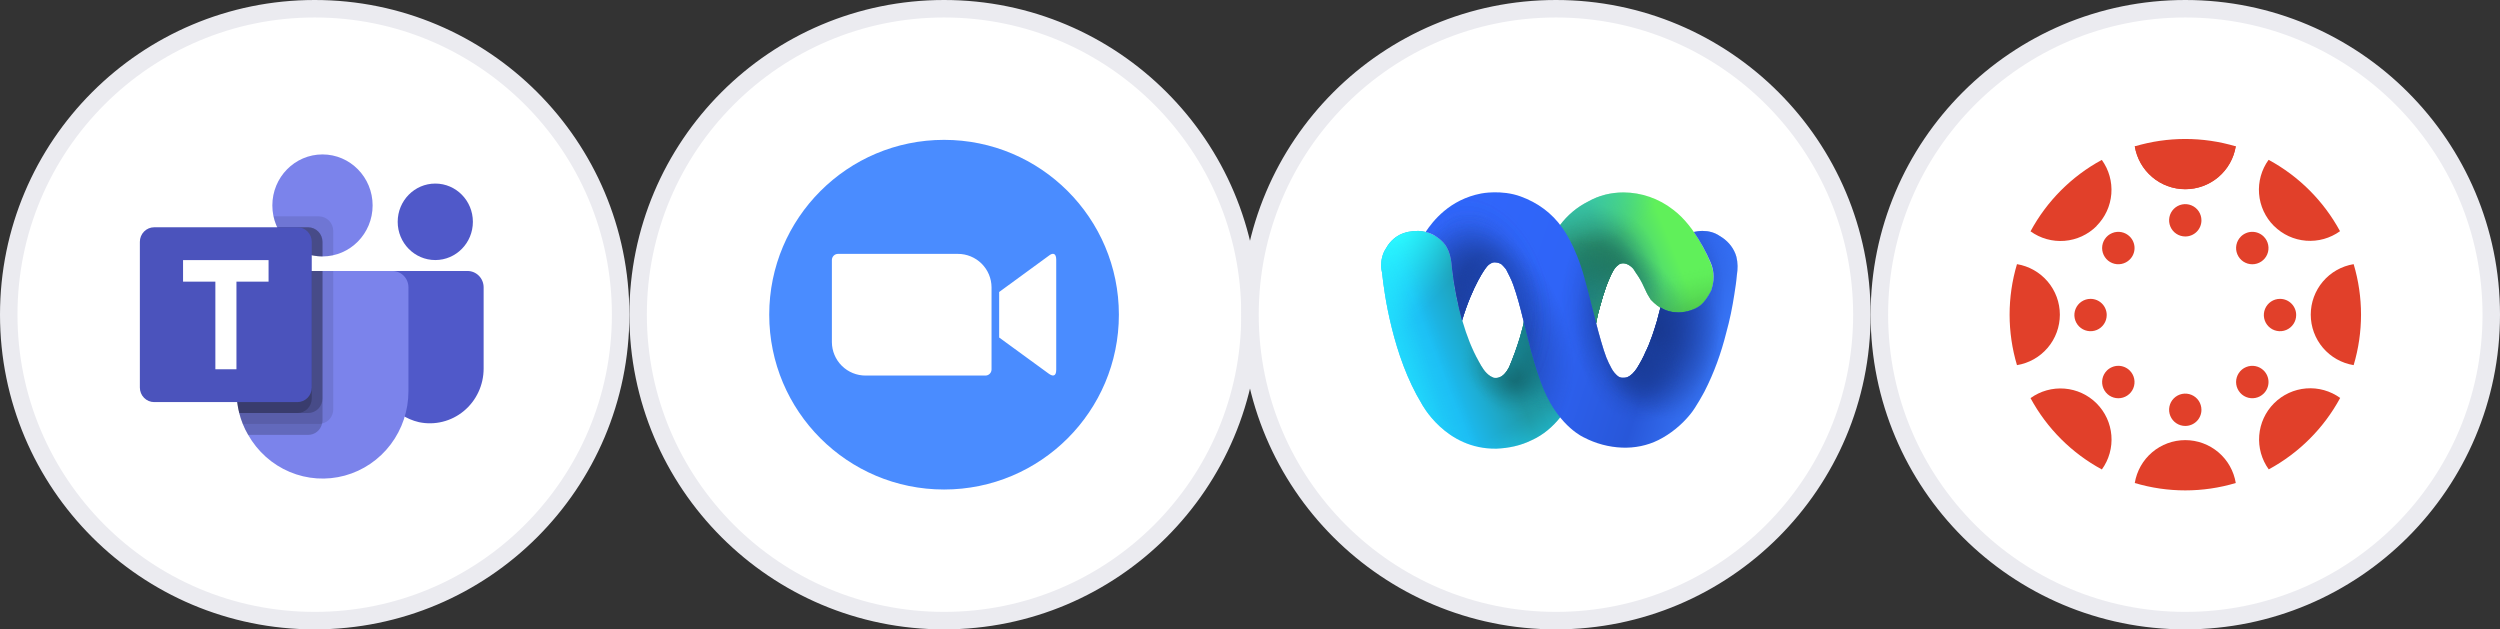
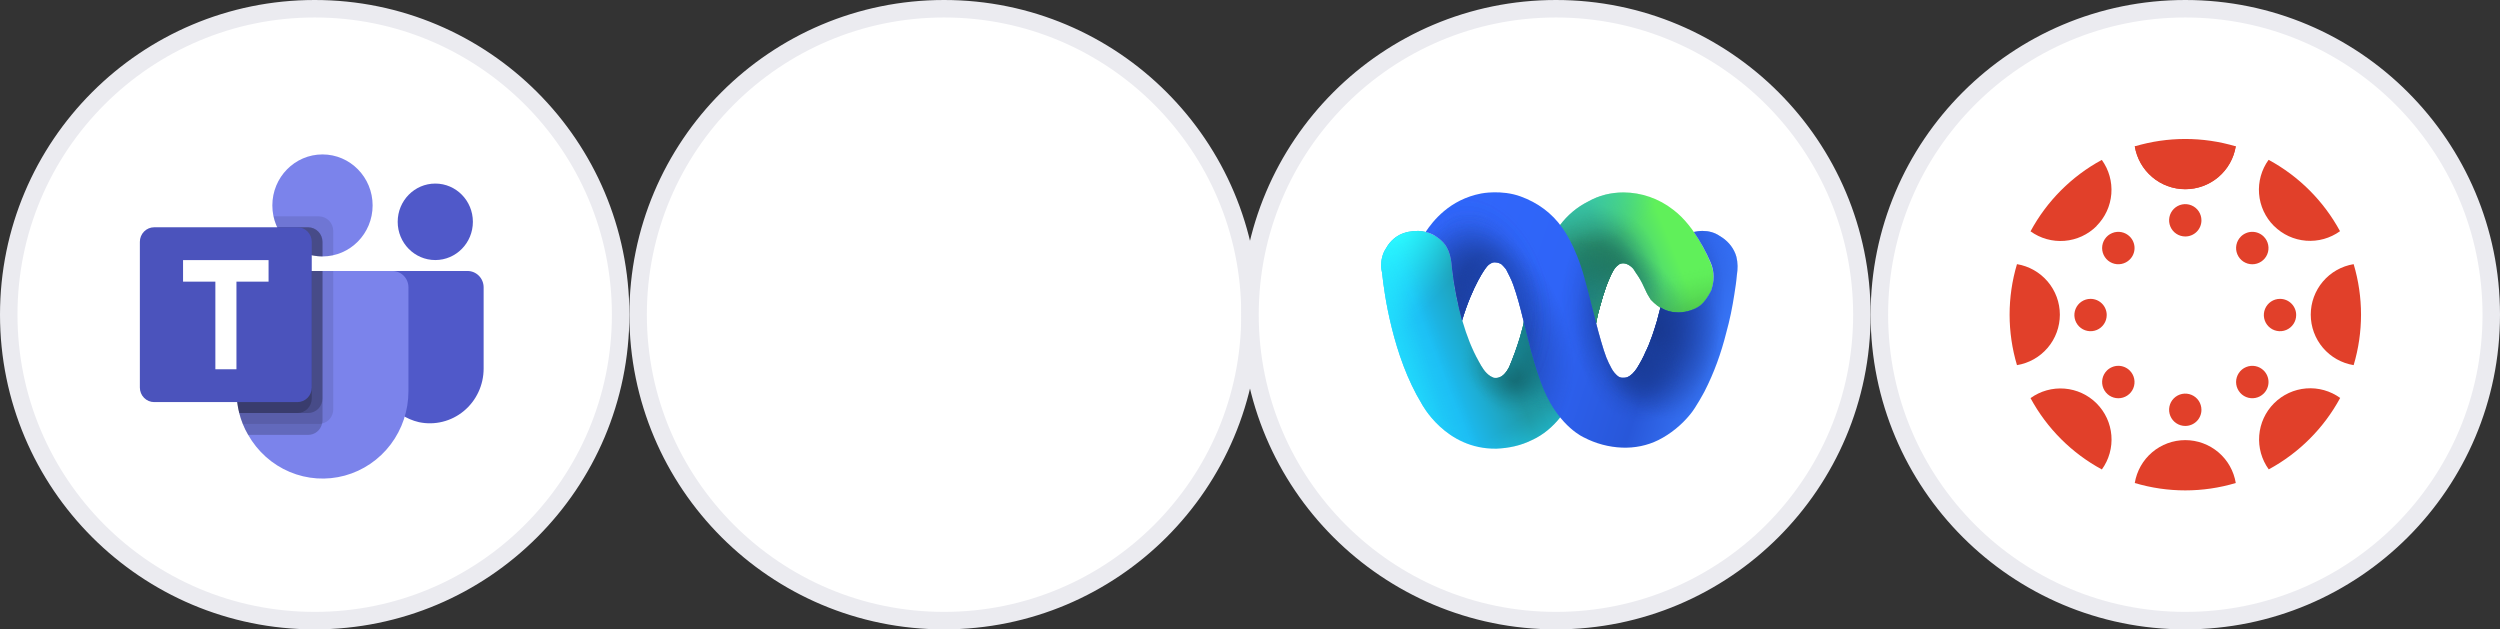
<svg xmlns="http://www.w3.org/2000/svg" width="143" height="36" viewBox="0 0 143 36" fill="none">
  <rect x="0" y="0" width="143" height="36" fill="#333333" stroke="none" />
  <g clip-path="url(#clip0_207_3565)">
    <path d="M125 35.5C134.665 35.5 142.5 27.665 142.5 18C142.5 8.335 134.665 0.5 125 0.5C115.335 0.5 107.5 8.335 107.5 18C107.5 27.665 115.335 35.5 125 35.5Z" fill="white" stroke="#EBEBF0" />
    <path d="M127.886 8.366C127.774 9.051 127.422 9.674 126.893 10.124C126.364 10.573 125.692 10.82 124.998 10.82C124.304 10.82 123.632 10.573 123.103 10.124C122.574 9.674 122.222 9.051 122.109 8.366" fill="#E1402A" />
    <path d="M124.997 10.824C125.692 10.824 126.363 10.578 126.893 10.129C127.422 9.679 127.774 9.056 127.886 8.371C126.002 7.809 123.994 7.809 122.109 8.371C122.222 9.056 122.574 9.679 123.103 10.128C123.632 10.578 124.303 10.824 124.997 10.824Z" fill="#E1402A" />
    <path d="M124.997 25.175C124.303 25.175 123.632 25.422 123.103 25.871C122.574 26.32 122.222 26.943 122.109 27.628C123.994 28.191 126.002 28.191 127.886 27.628C127.774 26.943 127.422 26.32 126.893 25.871C126.363 25.422 125.692 25.175 124.997 25.175Z" fill="#E1402A" />
    <path d="M119.923 12.923C120.414 12.431 120.713 11.782 120.768 11.09C120.823 10.398 120.63 9.709 120.223 9.146C118.496 10.082 117.079 11.502 116.146 13.232C116.709 13.638 117.398 13.831 118.09 13.776C118.782 13.721 119.432 13.422 119.923 12.932V12.923Z" fill="#E1402A" />
    <path d="M130.072 23.071C129.582 23.563 129.283 24.213 129.228 24.905C129.173 25.597 129.366 26.286 129.772 26.848C131.502 25.912 132.922 24.492 133.858 22.762C133.295 22.356 132.606 22.163 131.915 22.218C131.223 22.273 130.573 22.572 130.081 23.062L130.072 23.071Z" fill="#E1402A" />
    <path d="M117.824 17.997C117.823 17.303 117.576 16.633 117.127 16.104C116.678 15.575 116.056 15.223 115.371 15.109C114.809 16.994 114.809 19.002 115.371 20.886C116.056 20.774 116.679 20.422 117.128 19.893C117.578 19.364 117.824 18.692 117.824 17.997Z" fill="#E1402A" />
    <path d="M134.629 15.109C133.943 15.222 133.321 15.574 132.871 16.103C132.422 16.632 132.175 17.304 132.175 17.998C132.175 18.692 132.422 19.364 132.871 19.893C133.321 20.422 133.943 20.774 134.629 20.886C135.191 19.002 135.191 16.994 134.629 15.109Z" fill="#E1402A" />
    <path d="M119.923 23.072C119.432 22.582 118.782 22.283 118.09 22.228C117.398 22.173 116.709 22.366 116.146 22.772C117.081 24.5 118.499 25.919 120.227 26.853C120.634 26.29 120.827 25.599 120.771 24.907C120.716 24.214 120.415 23.564 119.923 23.072Z" fill="#E1402A" />
    <path d="M130.072 12.924C130.563 13.414 131.213 13.713 131.905 13.768C132.597 13.823 133.286 13.63 133.849 13.224C132.912 11.496 131.493 10.077 129.764 9.142C129.357 9.705 129.164 10.394 129.219 11.086C129.274 11.778 129.573 12.428 130.064 12.919L130.072 12.924Z" fill="#E1402A" />
    <path d="M125.922 12.601C125.922 12.418 125.868 12.239 125.766 12.087C125.665 11.935 125.52 11.817 125.351 11.747C125.182 11.677 124.996 11.658 124.817 11.694C124.637 11.73 124.473 11.818 124.343 11.947C124.214 12.077 124.126 12.241 124.09 12.421C124.054 12.6 124.073 12.786 124.143 12.955C124.213 13.124 124.331 13.269 124.483 13.37C124.635 13.472 124.814 13.526 124.997 13.526C125.119 13.527 125.239 13.503 125.352 13.456C125.464 13.41 125.566 13.342 125.652 13.256C125.738 13.17 125.806 13.068 125.852 12.956C125.899 12.843 125.923 12.723 125.922 12.601Z" fill="#E1402A" />
    <path d="M125.922 23.439C125.922 23.256 125.868 23.077 125.766 22.925C125.665 22.773 125.52 22.655 125.351 22.585C125.182 22.515 124.996 22.496 124.817 22.532C124.637 22.568 124.473 22.656 124.343 22.785C124.214 22.914 124.126 23.079 124.09 23.259C124.054 23.438 124.073 23.624 124.143 23.793C124.213 23.962 124.331 24.107 124.483 24.208C124.635 24.31 124.814 24.364 124.997 24.364C125.119 24.364 125.239 24.341 125.352 24.294C125.464 24.248 125.566 24.18 125.652 24.094C125.738 24.008 125.806 23.906 125.852 23.794C125.899 23.681 125.923 23.561 125.922 23.439Z" fill="#E1402A" />
    <path d="M121.824 13.533C121.695 13.403 121.529 13.315 121.35 13.279C121.17 13.243 120.983 13.261 120.814 13.332C120.644 13.402 120.499 13.521 120.398 13.673C120.296 13.825 120.241 14.005 120.241 14.188C120.241 14.372 120.296 14.551 120.398 14.703C120.499 14.856 120.644 14.975 120.814 15.045C120.983 15.115 121.17 15.133 121.35 15.097C121.529 15.061 121.695 14.973 121.824 14.843C121.91 14.757 121.979 14.655 122.025 14.543C122.072 14.43 122.096 14.31 122.096 14.188C122.096 14.066 122.072 13.946 122.025 13.834C121.979 13.721 121.91 13.619 121.824 13.533Z" fill="#E1402A" />
    <path d="M129.487 21.197C129.358 21.067 129.193 20.979 129.013 20.943C128.833 20.907 128.646 20.926 128.477 20.996C128.307 21.066 128.163 21.185 128.061 21.337C127.959 21.49 127.904 21.669 127.904 21.852C127.904 22.036 127.959 22.215 128.061 22.367C128.163 22.52 128.307 22.639 128.477 22.709C128.646 22.779 128.833 22.797 129.013 22.761C129.193 22.726 129.358 22.637 129.487 22.507C129.573 22.421 129.642 22.319 129.688 22.207C129.735 22.095 129.759 21.974 129.759 21.852C129.759 21.731 129.735 21.61 129.688 21.498C129.642 21.385 129.573 21.283 129.487 21.197Z" fill="#E1402A" />
    <path d="M119.579 17.095C119.396 17.095 119.218 17.149 119.065 17.251C118.913 17.353 118.795 17.497 118.725 17.666C118.655 17.835 118.636 18.021 118.672 18.201C118.708 18.38 118.796 18.545 118.925 18.674C119.055 18.804 119.219 18.892 119.399 18.927C119.578 18.963 119.764 18.945 119.933 18.875C120.102 18.805 120.247 18.686 120.348 18.534C120.45 18.382 120.504 18.203 120.504 18.02C120.505 17.899 120.481 17.778 120.434 17.666C120.388 17.554 120.32 17.451 120.234 17.366C120.148 17.28 120.046 17.212 119.934 17.165C119.821 17.119 119.701 17.095 119.579 17.095Z" fill="#E1402A" />
    <path d="M130.416 17.095C130.233 17.095 130.054 17.149 129.902 17.251C129.75 17.353 129.632 17.497 129.562 17.666C129.492 17.835 129.473 18.021 129.509 18.201C129.545 18.38 129.633 18.545 129.762 18.674C129.892 18.804 130.056 18.892 130.236 18.927C130.415 18.963 130.601 18.945 130.77 18.875C130.939 18.805 131.084 18.686 131.185 18.534C131.287 18.382 131.341 18.203 131.341 18.02C131.341 17.899 131.318 17.778 131.271 17.666C131.225 17.554 131.157 17.451 131.071 17.366C130.985 17.28 130.883 17.212 130.771 17.165C130.658 17.119 130.538 17.095 130.416 17.095Z" fill="#E1402A" />
    <path d="M120.513 21.197C120.383 21.327 120.295 21.492 120.259 21.672C120.223 21.852 120.242 22.038 120.312 22.208C120.382 22.377 120.501 22.522 120.653 22.624C120.806 22.726 120.985 22.78 121.168 22.78C121.352 22.78 121.531 22.726 121.683 22.624C121.836 22.522 121.955 22.377 122.025 22.208C122.095 22.038 122.113 21.852 122.077 21.672C122.041 21.492 121.953 21.327 121.823 21.197C121.737 21.111 121.635 21.043 121.523 20.996C121.41 20.949 121.29 20.925 121.168 20.925C121.047 20.925 120.926 20.949 120.814 20.996C120.701 21.043 120.599 21.111 120.513 21.197Z" fill="#E1402A" />
    <path d="M128.176 13.533C128.047 13.663 127.958 13.828 127.922 14.008C127.886 14.188 127.905 14.374 127.975 14.543C128.045 14.713 128.164 14.858 128.316 14.96C128.469 15.062 128.648 15.116 128.831 15.116C129.015 15.116 129.194 15.062 129.346 14.96C129.499 14.858 129.618 14.713 129.688 14.543C129.758 14.374 129.776 14.188 129.74 14.008C129.705 13.828 129.616 13.663 129.486 13.533C129.4 13.447 129.298 13.379 129.186 13.332C129.073 13.285 128.953 13.261 128.831 13.261C128.71 13.261 128.589 13.285 128.477 13.332C128.364 13.379 128.262 13.447 128.176 13.533Z" fill="#E1402A" />
  </g>
  <g clip-path="url(#clip1_207_3565)">
    <path d="M54 35.5C63.665 35.5 71.5 27.665 71.5 18C71.5 8.335 63.665 0.5 54 0.5C44.335 0.5 36.5 8.335 36.5 18C36.5 27.665 44.335 35.5 54 35.5Z" fill="white" stroke="#EBEBF0" />
-     <path d="M54 28C59.523 28 64 23.523 64 18C64 12.477 59.523 8 54 8C48.477 8 44 12.477 44 18C44 23.523 48.477 28 54 28Z" fill="#4A8CFF" />
    <path d="M47.584 14.869V19.569C47.586 20.078 47.791 20.566 48.153 20.925C48.515 21.284 49.005 21.484 49.515 21.482H56.365C56.457 21.483 56.546 21.446 56.612 21.381C56.678 21.316 56.715 21.228 56.716 21.135V16.436C56.714 15.926 56.509 15.438 56.147 15.079C55.785 14.72 55.295 14.52 54.785 14.522H47.938C47.892 14.522 47.846 14.53 47.803 14.547C47.76 14.565 47.721 14.59 47.689 14.622C47.656 14.655 47.63 14.693 47.612 14.735C47.594 14.778 47.584 14.823 47.584 14.869ZM57.152 16.702L59.98 14.636C60.226 14.433 60.416 14.484 60.416 14.852V21.152C60.416 21.571 60.184 21.52 59.98 21.368L57.152 19.306V16.702Z" fill="white" />
  </g>
  <g clip-path="url(#clip2_207_3565)">
    <path d="M89 35.5C98.665 35.5 106.5 27.665 106.5 18C106.5 8.335 98.665 0.5 89 0.5C79.335 0.5 71.5 8.335 71.5 18C71.5 27.665 79.335 35.5 89 35.5Z" fill="white" stroke="#EBEBF0" />
    <path d="M83.661 18.393C83.892 19.175 84.182 19.957 84.587 20.681C84.761 21 84.934 21.318 85.253 21.521L85.427 21.608C85.89 21.695 86.15 21.318 86.324 21C86.556 20.45 86.758 19.899 86.932 19.32C86.961 19.204 86.99 19.117 87.019 19.002C87.077 18.799 87.135 18.596 87.163 18.393L89.219 12.891C89.653 12.312 90.203 11.848 90.84 11.53C91.448 11.182 92.143 11.008 92.866 11.008C93.88 11.008 94.893 11.356 95.703 11.993C97.064 13.007 97.846 15.034 97.846 15.034C97.961 15.294 98.019 15.584 98.019 15.874C98.019 16.134 97.961 16.395 97.874 16.656C97.759 16.887 97.614 17.119 97.44 17.322C97.267 17.495 97.035 17.669 96.775 17.756C96.543 17.843 96.253 17.901 95.993 17.901C95.703 17.901 95.414 17.843 95.153 17.698C94.893 17.582 94.661 17.38 94.459 17.177C94.459 17.177 94.459 17.148 94.43 17.148C94.314 16.974 94.198 16.771 94.111 16.569C93.995 16.308 93.88 16.076 93.735 15.845C93.648 15.729 93.59 15.613 93.503 15.497C93.445 15.381 93.359 15.294 93.243 15.208C93.04 15.063 92.808 15.005 92.606 15.121L92.577 15.15C92.345 15.294 92.201 15.613 92.085 15.874C91.766 16.569 91.593 17.264 91.39 18.017L91.303 18.451L90.435 21.232L89.248 23.867C88.814 24.417 88.264 24.881 87.627 25.17C86.99 25.489 86.295 25.634 85.6 25.663C82.677 25.721 81.316 23.085 81.316 23.085C79.666 20.363 79.174 16.771 79.058 15.613C79 15.352 79 15.208 79 15.208C79 14.86 79.087 14.484 79.29 14.194C79.463 13.875 79.724 13.615 80.042 13.441C80.389 13.267 80.737 13.209 81.113 13.209C81.461 13.209 81.779 13.325 82.097 13.499C82.329 13.644 82.532 13.818 82.677 14.02C82.937 14.397 83.024 14.889 83.053 15.352C83.169 16.395 83.371 17.409 83.661 18.393Z" fill="url(#paint0_linear_207_3565)" />
    <path d="M83.661 18.393C83.892 19.175 84.182 19.957 84.587 20.681C84.761 21 84.934 21.318 85.253 21.521L85.427 21.608C85.89 21.695 86.15 21.318 86.324 21C86.556 20.45 86.758 19.899 86.932 19.32C86.961 19.204 86.99 19.117 87.019 19.002C87.077 18.799 87.135 18.596 87.163 18.393L89.219 12.891C89.653 12.312 90.203 11.848 90.84 11.53C91.448 11.182 92.143 11.008 92.866 11.008C93.88 11.008 94.893 11.356 95.703 11.993C97.064 13.007 97.846 15.034 97.846 15.034C97.961 15.294 98.019 15.584 98.019 15.874C98.019 16.134 97.961 16.395 97.874 16.656C97.759 16.887 97.614 17.119 97.44 17.322C97.267 17.495 97.035 17.669 96.775 17.756C96.543 17.843 96.253 17.901 95.993 17.901C95.703 17.901 95.414 17.843 95.153 17.698C94.893 17.582 94.661 17.38 94.459 17.177C94.459 17.177 94.459 17.148 94.43 17.148C94.314 16.974 94.198 16.771 94.111 16.569C93.995 16.308 93.88 16.076 93.735 15.845C93.648 15.729 93.59 15.613 93.503 15.497C93.445 15.381 93.359 15.294 93.243 15.208C93.04 15.063 92.808 15.005 92.606 15.121L92.577 15.15C92.345 15.294 92.201 15.613 92.085 15.874C91.766 16.569 91.593 17.264 91.39 18.017L91.303 18.451L90.435 21.232L89.248 23.867C88.814 24.417 88.264 24.881 87.627 25.17C86.99 25.489 86.295 25.634 85.6 25.663C82.677 25.721 81.316 23.085 81.316 23.085C79.666 20.363 79.174 16.771 79.058 15.613C79 15.352 79 15.208 79 15.208C79 14.86 79.087 14.484 79.29 14.194C79.463 13.875 79.724 13.615 80.042 13.441C80.389 13.267 80.737 13.209 81.113 13.209C81.461 13.209 81.779 13.325 82.097 13.499C82.329 13.644 82.532 13.818 82.677 14.02C82.937 14.397 83.024 14.889 83.053 15.352C83.169 16.395 83.371 17.409 83.661 18.393Z" fill="url(#paint1_radial_207_3565)" />
    <path d="M83.661 18.393C83.892 19.175 84.182 19.957 84.587 20.681C84.761 21 84.934 21.318 85.253 21.521L85.427 21.608C85.89 21.695 86.15 21.318 86.324 21C86.556 20.45 86.758 19.899 86.932 19.32C86.961 19.204 86.99 19.117 87.019 19.002C87.077 18.799 87.135 18.596 87.163 18.393L89.219 12.891C89.653 12.312 90.203 11.848 90.84 11.53C91.448 11.182 92.143 11.008 92.866 11.008C93.88 11.008 94.893 11.356 95.703 11.993C97.064 13.007 97.846 15.034 97.846 15.034C97.961 15.294 98.019 15.584 98.019 15.874C98.019 16.134 97.961 16.395 97.874 16.656C97.759 16.887 97.614 17.119 97.44 17.322C97.267 17.495 97.035 17.669 96.775 17.756C96.543 17.843 96.253 17.901 95.993 17.901C95.703 17.901 95.414 17.843 95.153 17.698C94.893 17.582 94.661 17.38 94.459 17.177C94.459 17.177 94.459 17.148 94.43 17.148C94.314 16.974 94.198 16.771 94.111 16.569C93.995 16.308 93.88 16.076 93.735 15.845C93.648 15.729 93.59 15.613 93.503 15.497C93.445 15.381 93.359 15.294 93.243 15.208C93.04 15.063 92.808 15.005 92.606 15.121L92.577 15.15C92.345 15.294 92.201 15.613 92.085 15.874C91.766 16.569 91.593 17.264 91.39 18.017L91.303 18.451L90.435 21.232L89.248 23.867C88.814 24.417 88.264 24.881 87.627 25.17C86.99 25.489 86.295 25.634 85.6 25.663C82.677 25.721 81.316 23.085 81.316 23.085C79.666 20.363 79.174 16.771 79.058 15.613C79 15.352 79 15.208 79 15.208C79 14.86 79.087 14.484 79.29 14.194C79.463 13.875 79.724 13.615 80.042 13.441C80.389 13.267 80.737 13.209 81.113 13.209C81.461 13.209 81.779 13.325 82.097 13.499C82.329 13.644 82.532 13.818 82.677 14.02C82.937 14.397 83.024 14.889 83.053 15.352C83.169 16.395 83.371 17.409 83.661 18.393Z" fill="url(#paint2_radial_207_3565)" />
    <path d="M83.661 18.393C83.892 19.175 84.182 19.957 84.587 20.681C84.761 21 84.934 21.318 85.253 21.521L85.427 21.608C85.89 21.695 86.15 21.318 86.324 21C86.556 20.45 86.758 19.899 86.932 19.32C86.961 19.204 86.99 19.117 87.019 19.002C87.077 18.799 87.135 18.596 87.163 18.393L89.219 12.891C89.653 12.312 90.203 11.848 90.84 11.53C91.448 11.182 92.143 11.008 92.866 11.008C93.88 11.008 94.893 11.356 95.703 11.993C97.064 13.007 97.846 15.034 97.846 15.034C97.961 15.294 98.019 15.584 98.019 15.874C98.019 16.134 97.961 16.395 97.874 16.656C97.759 16.887 97.614 17.119 97.44 17.322C97.267 17.495 97.035 17.669 96.775 17.756C96.543 17.843 96.253 17.901 95.993 17.901C95.703 17.901 95.414 17.843 95.153 17.698C94.893 17.582 94.661 17.38 94.459 17.177C94.459 17.177 94.459 17.148 94.43 17.148C94.314 16.974 94.198 16.771 94.111 16.569C93.995 16.308 93.88 16.076 93.735 15.845C93.648 15.729 93.59 15.613 93.503 15.497C93.445 15.381 93.359 15.294 93.243 15.208C93.04 15.063 92.808 15.005 92.606 15.121L92.577 15.15C92.345 15.294 92.201 15.613 92.085 15.874C91.766 16.569 91.593 17.264 91.39 18.017L91.303 18.451L90.435 21.232L89.248 23.867C88.814 24.417 88.264 24.881 87.627 25.17C86.99 25.489 86.295 25.634 85.6 25.663C82.677 25.721 81.316 23.085 81.316 23.085C79.666 20.363 79.174 16.771 79.058 15.613C79 15.352 79 15.208 79 15.208C79 14.86 79.087 14.484 79.29 14.194C79.463 13.875 79.724 13.615 80.042 13.441C80.389 13.267 80.737 13.209 81.113 13.209C81.461 13.209 81.779 13.325 82.097 13.499C82.329 13.644 82.532 13.818 82.677 14.02C82.937 14.397 83.024 14.889 83.053 15.352C83.169 16.395 83.371 17.409 83.661 18.393Z" fill="url(#paint3_radial_207_3565)" />
    <path d="M83.661 18.393C83.892 19.175 84.182 19.957 84.587 20.681C84.761 21 84.934 21.318 85.253 21.521L85.427 21.608C85.89 21.695 86.15 21.318 86.324 21C86.556 20.45 86.758 19.899 86.932 19.32C86.961 19.204 86.99 19.117 87.019 19.002C87.077 18.799 87.135 18.596 87.163 18.393L89.219 12.891C89.653 12.312 90.203 11.848 90.84 11.53C91.448 11.182 92.143 11.008 92.866 11.008C93.88 11.008 94.893 11.356 95.703 11.993C97.064 13.007 97.846 15.034 97.846 15.034C97.961 15.294 98.019 15.584 98.019 15.874C98.019 16.134 97.961 16.395 97.874 16.656C97.759 16.887 97.614 17.119 97.44 17.322C97.267 17.495 97.035 17.669 96.775 17.756C96.543 17.843 96.253 17.901 95.993 17.901C95.703 17.901 95.414 17.843 95.153 17.698C94.893 17.582 94.661 17.38 94.459 17.177C94.459 17.177 94.459 17.148 94.43 17.148C94.314 16.974 94.198 16.771 94.111 16.569C93.995 16.308 93.88 16.076 93.735 15.845C93.648 15.729 93.59 15.613 93.503 15.497C93.445 15.381 93.359 15.294 93.243 15.208C93.04 15.063 92.808 15.005 92.606 15.121L92.577 15.15C92.345 15.294 92.201 15.613 92.085 15.874C91.766 16.569 91.593 17.264 91.39 18.017L91.303 18.451L90.435 21.232L89.248 23.867C88.814 24.417 88.264 24.881 87.627 25.17C86.99 25.489 86.295 25.634 85.6 25.663C82.677 25.721 81.316 23.085 81.316 23.085C79.666 20.363 79.174 16.771 79.058 15.613C79 15.352 79 15.208 79 15.208C79 14.86 79.087 14.484 79.29 14.194C79.463 13.875 79.724 13.615 80.042 13.441C80.389 13.267 80.737 13.209 81.113 13.209C81.461 13.209 81.779 13.325 82.097 13.499C82.329 13.644 82.532 13.818 82.677 14.02C82.937 14.397 83.024 14.889 83.053 15.352C83.169 16.395 83.371 17.409 83.661 18.393Z" fill="url(#paint4_radial_207_3565)" />
    <path d="M83.661 18.393C83.892 19.175 84.182 19.957 84.587 20.681C84.761 21 84.934 21.318 85.253 21.521L85.427 21.608C85.89 21.695 86.15 21.318 86.324 21C86.556 20.45 86.758 19.899 86.932 19.32C86.961 19.204 86.99 19.117 87.019 19.002C87.077 18.799 87.135 18.596 87.163 18.393L89.219 12.891C89.653 12.312 90.203 11.848 90.84 11.53C91.448 11.182 92.143 11.008 92.866 11.008C93.88 11.008 94.893 11.356 95.703 11.993C97.064 13.007 97.846 15.034 97.846 15.034C97.961 15.294 98.019 15.584 98.019 15.874C98.019 16.134 97.961 16.395 97.874 16.656C97.759 16.887 97.614 17.119 97.44 17.322C97.267 17.495 97.035 17.669 96.775 17.756C96.543 17.843 96.253 17.901 95.993 17.901C95.703 17.901 95.414 17.843 95.153 17.698C94.893 17.582 94.661 17.38 94.459 17.177C94.459 17.177 94.459 17.148 94.43 17.148C94.314 16.974 94.198 16.771 94.111 16.569C93.995 16.308 93.88 16.076 93.735 15.845C93.648 15.729 93.59 15.613 93.503 15.497C93.445 15.381 93.359 15.294 93.243 15.208C93.04 15.063 92.808 15.005 92.606 15.121L92.577 15.15C92.345 15.294 92.201 15.613 92.085 15.874C91.766 16.569 91.593 17.264 91.39 18.017L91.303 18.451L90.435 21.232L89.248 23.867C88.814 24.417 88.264 24.881 87.627 25.17C86.99 25.489 86.295 25.634 85.6 25.663C82.677 25.721 81.316 23.085 81.316 23.085C79.666 20.363 79.174 16.771 79.058 15.613C79 15.352 79 15.208 79 15.208C79 14.86 79.087 14.484 79.29 14.194C79.463 13.875 79.724 13.615 80.042 13.441C80.389 13.267 80.737 13.209 81.113 13.209C81.461 13.209 81.779 13.325 82.097 13.499C82.329 13.644 82.532 13.818 82.677 14.02C82.937 14.397 83.024 14.889 83.053 15.352C83.169 16.395 83.371 17.409 83.661 18.393Z" fill="url(#paint5_radial_207_3565)" />
    <path d="M83.661 18.393C83.892 19.175 84.182 19.957 84.587 20.681C84.761 21 84.934 21.318 85.253 21.521L85.427 21.608C85.89 21.695 86.15 21.318 86.324 21C86.556 20.45 86.758 19.899 86.932 19.32C86.961 19.204 86.99 19.117 87.019 19.002C87.077 18.799 87.135 18.596 87.163 18.393L89.219 12.891C89.653 12.312 90.203 11.848 90.84 11.53C91.448 11.182 92.143 11.008 92.866 11.008C93.88 11.008 94.893 11.356 95.703 11.993C97.064 13.007 97.846 15.034 97.846 15.034C97.961 15.294 98.019 15.584 98.019 15.874C98.019 16.134 97.961 16.395 97.874 16.656C97.759 16.887 97.614 17.119 97.44 17.322C97.267 17.495 97.035 17.669 96.775 17.756C96.543 17.843 96.253 17.901 95.993 17.901C95.703 17.901 95.414 17.843 95.153 17.698C94.893 17.582 94.661 17.38 94.459 17.177C94.459 17.177 94.459 17.148 94.43 17.148C94.314 16.974 94.198 16.771 94.111 16.569C93.995 16.308 93.88 16.076 93.735 15.845C93.648 15.729 93.59 15.613 93.503 15.497C93.445 15.381 93.359 15.294 93.243 15.208C93.04 15.063 92.808 15.005 92.606 15.121L92.577 15.15C92.345 15.294 92.201 15.613 92.085 15.874C91.766 16.569 91.593 17.264 91.39 18.017L91.303 18.451L90.435 21.232L89.248 23.867C88.814 24.417 88.264 24.881 87.627 25.17C86.99 25.489 86.295 25.634 85.6 25.663C82.677 25.721 81.316 23.085 81.316 23.085C79.666 20.363 79.174 16.771 79.058 15.613C79 15.352 79 15.208 79 15.208C79 14.86 79.087 14.484 79.29 14.194C79.463 13.875 79.724 13.615 80.042 13.441C80.389 13.267 80.737 13.209 81.113 13.209C81.461 13.209 81.779 13.325 82.097 13.499C82.329 13.644 82.532 13.818 82.677 14.02C82.937 14.397 83.024 14.889 83.053 15.352C83.169 16.395 83.371 17.409 83.661 18.393Z" fill="url(#paint6_radial_207_3565)" />
    <path d="M83.661 18.393C83.892 19.175 84.182 19.957 84.587 20.681C84.761 21 84.934 21.318 85.253 21.521L85.427 21.608C85.89 21.695 86.15 21.318 86.324 21C86.556 20.45 86.758 19.899 86.932 19.32C86.961 19.204 86.99 19.117 87.019 19.002C87.077 18.799 87.135 18.596 87.163 18.393L89.219 12.891C89.653 12.312 90.203 11.848 90.84 11.53C91.448 11.182 92.143 11.008 92.866 11.008C93.88 11.008 94.893 11.356 95.703 11.993C97.064 13.007 97.846 15.034 97.846 15.034C97.961 15.294 98.019 15.584 98.019 15.874C98.019 16.134 97.961 16.395 97.874 16.656C97.759 16.887 97.614 17.119 97.44 17.322C97.267 17.495 97.035 17.669 96.775 17.756C96.543 17.843 96.253 17.901 95.993 17.901C95.703 17.901 95.414 17.843 95.153 17.698C94.893 17.582 94.661 17.38 94.459 17.177C94.459 17.177 94.459 17.148 94.43 17.148C94.314 16.974 94.198 16.771 94.111 16.569C93.995 16.308 93.88 16.076 93.735 15.845C93.648 15.729 93.59 15.613 93.503 15.497C93.445 15.381 93.359 15.294 93.243 15.208C93.04 15.063 92.808 15.005 92.606 15.121L92.577 15.15C92.345 15.294 92.201 15.613 92.085 15.874C91.766 16.569 91.593 17.264 91.39 18.017L91.303 18.451L90.435 21.232L89.248 23.867C88.814 24.417 88.264 24.881 87.627 25.17C86.99 25.489 86.295 25.634 85.6 25.663C82.677 25.721 81.316 23.085 81.316 23.085C79.666 20.363 79.174 16.771 79.058 15.613C79 15.352 79 15.208 79 15.208C79 14.86 79.087 14.484 79.29 14.194C79.463 13.875 79.724 13.615 80.042 13.441C80.389 13.267 80.737 13.209 81.113 13.209C81.461 13.209 81.779 13.325 82.097 13.499C82.329 13.644 82.532 13.818 82.677 14.02C82.937 14.397 83.024 14.889 83.053 15.352C83.169 16.395 83.371 17.409 83.661 18.393Z" fill="url(#paint7_radial_207_3565)" />
    <path d="M83.661 18.393C83.892 19.175 84.182 19.957 84.587 20.681C84.761 21 84.934 21.318 85.253 21.521L85.427 21.608C85.89 21.695 86.15 21.318 86.324 21C86.556 20.45 86.758 19.899 86.932 19.32C86.961 19.204 86.99 19.117 87.019 19.002C87.077 18.799 87.135 18.596 87.163 18.393L89.219 12.891C89.653 12.312 90.203 11.848 90.84 11.53C91.448 11.182 92.143 11.008 92.866 11.008C93.88 11.008 94.893 11.356 95.703 11.993C97.064 13.007 97.846 15.034 97.846 15.034C97.961 15.294 98.019 15.584 98.019 15.874C98.019 16.134 97.961 16.395 97.874 16.656C97.759 16.887 97.614 17.119 97.44 17.322C97.267 17.495 97.035 17.669 96.775 17.756C96.543 17.843 96.253 17.901 95.993 17.901C95.703 17.901 95.414 17.843 95.153 17.698C94.893 17.582 94.661 17.38 94.459 17.177C94.459 17.177 94.459 17.148 94.43 17.148C94.314 16.974 94.198 16.771 94.111 16.569C93.995 16.308 93.88 16.076 93.735 15.845C93.648 15.729 93.59 15.613 93.503 15.497C93.445 15.381 93.359 15.294 93.243 15.208C93.04 15.063 92.808 15.005 92.606 15.121L92.577 15.15C92.345 15.294 92.201 15.613 92.085 15.874C91.766 16.569 91.593 17.264 91.39 18.017L91.303 18.451L90.435 21.232L89.248 23.867C88.814 24.417 88.264 24.881 87.627 25.17C86.99 25.489 86.295 25.634 85.6 25.663C82.677 25.721 81.316 23.085 81.316 23.085C79.666 20.363 79.174 16.771 79.058 15.613C79 15.352 79 15.208 79 15.208C79 14.86 79.087 14.484 79.29 14.194C79.463 13.875 79.724 13.615 80.042 13.441C80.389 13.267 80.737 13.209 81.113 13.209C81.461 13.209 81.779 13.325 82.097 13.499C82.329 13.644 82.532 13.818 82.677 14.02C82.937 14.397 83.024 14.889 83.053 15.352C83.169 16.395 83.371 17.409 83.661 18.393Z" fill="url(#paint8_radial_207_3565)" />
    <path d="M83.661 18.393C83.892 19.175 84.182 19.957 84.587 20.681C84.761 21 84.934 21.318 85.253 21.521L85.427 21.608C85.89 21.695 86.15 21.318 86.324 21C86.556 20.45 86.758 19.899 86.932 19.32C86.961 19.204 86.99 19.117 87.019 19.002C87.077 18.799 87.135 18.596 87.163 18.393L89.219 12.891C89.653 12.312 90.203 11.848 90.84 11.53C91.448 11.182 92.143 11.008 92.866 11.008C93.88 11.008 94.893 11.356 95.703 11.993C97.064 13.007 97.846 15.034 97.846 15.034C97.961 15.294 98.019 15.584 98.019 15.874C98.019 16.134 97.961 16.395 97.874 16.656C97.759 16.887 97.614 17.119 97.44 17.322C97.267 17.495 97.035 17.669 96.775 17.756C96.543 17.843 96.253 17.901 95.993 17.901C95.703 17.901 95.414 17.843 95.153 17.698C94.893 17.582 94.661 17.38 94.459 17.177C94.459 17.177 94.459 17.148 94.43 17.148C94.314 16.974 94.198 16.771 94.111 16.569C93.995 16.308 93.88 16.076 93.735 15.845C93.648 15.729 93.59 15.613 93.503 15.497C93.445 15.381 93.359 15.294 93.243 15.208C93.04 15.063 92.808 15.005 92.606 15.121L92.577 15.15C92.345 15.294 92.201 15.613 92.085 15.874C91.766 16.569 91.593 17.264 91.39 18.017L91.303 18.451L90.435 21.232L89.248 23.867C88.814 24.417 88.264 24.881 87.627 25.17C86.99 25.489 86.295 25.634 85.6 25.663C82.677 25.721 81.316 23.085 81.316 23.085C79.666 20.363 79.174 16.771 79.058 15.613C79 15.352 79 15.208 79 15.208C79 14.86 79.087 14.484 79.29 14.194C79.463 13.875 79.724 13.615 80.042 13.441C80.389 13.267 80.737 13.209 81.113 13.209C81.461 13.209 81.779 13.325 82.097 13.499C82.329 13.644 82.532 13.818 82.677 14.02C82.937 14.397 83.024 14.889 83.053 15.352C83.169 16.395 83.371 17.409 83.661 18.393Z" fill="url(#paint9_radial_207_3565)" />
    <path d="M83.661 18.393C83.892 19.175 84.182 19.957 84.587 20.681C84.761 21 84.934 21.318 85.253 21.521L85.427 21.608C85.89 21.695 86.15 21.318 86.324 21C86.556 20.45 86.758 19.899 86.932 19.32C86.961 19.204 86.99 19.117 87.019 19.002C87.077 18.799 87.135 18.596 87.163 18.393L89.219 12.891C89.653 12.312 90.203 11.848 90.84 11.53C91.448 11.182 92.143 11.008 92.866 11.008C93.88 11.008 94.893 11.356 95.703 11.993C97.064 13.007 97.846 15.034 97.846 15.034C97.961 15.294 98.019 15.584 98.019 15.874C98.019 16.134 97.961 16.395 97.874 16.656C97.759 16.887 97.614 17.119 97.44 17.322C97.267 17.495 97.035 17.669 96.775 17.756C96.543 17.843 96.253 17.901 95.993 17.901C95.703 17.901 95.414 17.843 95.153 17.698C94.893 17.582 94.661 17.38 94.459 17.177C94.459 17.177 94.459 17.148 94.43 17.148C94.314 16.974 94.198 16.771 94.111 16.569C93.995 16.308 93.88 16.076 93.735 15.845C93.648 15.729 93.59 15.613 93.503 15.497C93.445 15.381 93.359 15.294 93.243 15.208C93.04 15.063 92.808 15.005 92.606 15.121L92.577 15.15C92.345 15.294 92.201 15.613 92.085 15.874C91.766 16.569 91.593 17.264 91.39 18.017L91.303 18.451L90.435 21.232L89.248 23.867C88.814 24.417 88.264 24.881 87.627 25.17C86.99 25.489 86.295 25.634 85.6 25.663C82.677 25.721 81.316 23.085 81.316 23.085C79.666 20.363 79.174 16.771 79.058 15.613C79 15.352 79 15.208 79 15.208C79 14.86 79.087 14.484 79.29 14.194C79.463 13.875 79.724 13.615 80.042 13.441C80.389 13.267 80.737 13.209 81.113 13.209C81.461 13.209 81.779 13.325 82.097 13.499C82.329 13.644 82.532 13.818 82.677 14.02C82.937 14.397 83.024 14.889 83.053 15.352C83.169 16.395 83.371 17.409 83.661 18.393Z" fill="url(#paint10_radial_207_3565)" />
    <path d="M83.661 18.393C83.892 19.175 84.182 19.957 84.587 20.681C84.761 21 84.934 21.318 85.253 21.521L85.427 21.608C85.89 21.695 86.15 21.318 86.324 21C86.556 20.45 86.758 19.899 86.932 19.32C86.961 19.204 86.99 19.117 87.019 19.002C87.077 18.799 87.135 18.596 87.163 18.393L89.219 12.891C89.653 12.312 90.203 11.848 90.84 11.53C91.448 11.182 92.143 11.008 92.866 11.008C93.88 11.008 94.893 11.356 95.703 11.993C97.064 13.007 97.846 15.034 97.846 15.034C97.961 15.294 98.019 15.584 98.019 15.874C98.019 16.134 97.961 16.395 97.874 16.656C97.759 16.887 97.614 17.119 97.44 17.322C97.267 17.495 97.035 17.669 96.775 17.756C96.543 17.843 96.253 17.901 95.993 17.901C95.703 17.901 95.414 17.843 95.153 17.698C94.893 17.582 94.661 17.38 94.459 17.177C94.459 17.177 94.459 17.148 94.43 17.148C94.314 16.974 94.198 16.771 94.111 16.569C93.995 16.308 93.88 16.076 93.735 15.845C93.648 15.729 93.59 15.613 93.503 15.497C93.445 15.381 93.359 15.294 93.243 15.208C93.04 15.063 92.808 15.005 92.606 15.121L92.577 15.15C92.345 15.294 92.201 15.613 92.085 15.874C91.766 16.569 91.593 17.264 91.39 18.017L91.303 18.451L90.435 21.232L89.248 23.867C88.814 24.417 88.264 24.881 87.627 25.17C86.99 25.489 86.295 25.634 85.6 25.663C82.677 25.721 81.316 23.085 81.316 23.085C79.666 20.363 79.174 16.771 79.058 15.613C79 15.352 79 15.208 79 15.208C79 14.86 79.087 14.484 79.29 14.194C79.463 13.875 79.724 13.615 80.042 13.441C80.389 13.267 80.737 13.209 81.113 13.209C81.461 13.209 81.779 13.325 82.097 13.499C82.329 13.644 82.532 13.818 82.677 14.02C82.937 14.397 83.024 14.889 83.053 15.352C83.169 16.395 83.371 17.409 83.661 18.393Z" fill="url(#paint11_radial_207_3565)" />
    <path d="M83.661 18.393C83.892 19.175 84.182 19.957 84.587 20.681C84.761 21 84.934 21.318 85.253 21.521L85.427 21.608C85.89 21.695 86.15 21.318 86.324 21C86.556 20.45 86.758 19.899 86.932 19.32C86.961 19.204 86.99 19.117 87.019 19.002C87.077 18.799 87.135 18.596 87.163 18.393L89.219 12.891C89.653 12.312 90.203 11.848 90.84 11.53C91.448 11.182 92.143 11.008 92.866 11.008C93.88 11.008 94.893 11.356 95.703 11.993C97.064 13.007 97.846 15.034 97.846 15.034C97.961 15.294 98.019 15.584 98.019 15.874C98.019 16.134 97.961 16.395 97.874 16.656C97.759 16.887 97.614 17.119 97.44 17.322C97.267 17.495 97.035 17.669 96.775 17.756C96.543 17.843 96.253 17.901 95.993 17.901C95.703 17.901 95.414 17.843 95.153 17.698C94.893 17.582 94.661 17.38 94.459 17.177C94.459 17.177 94.459 17.148 94.43 17.148C94.314 16.974 94.198 16.771 94.111 16.569C93.995 16.308 93.88 16.076 93.735 15.845C93.648 15.729 93.59 15.613 93.503 15.497C93.445 15.381 93.359 15.294 93.243 15.208C93.04 15.063 92.808 15.005 92.606 15.121L92.577 15.15C92.345 15.294 92.201 15.613 92.085 15.874C91.766 16.569 91.593 17.264 91.39 18.017L91.303 18.451L90.435 21.232L89.248 23.867C88.814 24.417 88.264 24.881 87.627 25.17C86.99 25.489 86.295 25.634 85.6 25.663C82.677 25.721 81.316 23.085 81.316 23.085C79.666 20.363 79.174 16.771 79.058 15.613C79 15.352 79 15.208 79 15.208C79 14.86 79.087 14.484 79.29 14.194C79.463 13.875 79.724 13.615 80.042 13.441C80.389 13.267 80.737 13.209 81.113 13.209C81.461 13.209 81.779 13.325 82.097 13.499C82.329 13.644 82.532 13.818 82.677 14.02C82.937 14.397 83.024 14.889 83.053 15.352C83.169 16.395 83.371 17.409 83.661 18.393Z" fill="url(#paint12_radial_207_3565)" />
    <path d="M83.661 18.393C83.892 19.175 84.182 19.957 84.587 20.681C84.761 21 84.934 21.318 85.253 21.521L85.427 21.608C85.89 21.695 86.15 21.318 86.324 21C86.556 20.45 86.758 19.899 86.932 19.32C86.961 19.204 86.99 19.117 87.019 19.002C87.077 18.799 87.135 18.596 87.163 18.393L89.219 12.891C89.653 12.312 90.203 11.848 90.84 11.53C91.448 11.182 92.143 11.008 92.866 11.008C93.88 11.008 94.893 11.356 95.703 11.993C97.064 13.007 97.846 15.034 97.846 15.034C97.961 15.294 98.019 15.584 98.019 15.874C98.019 16.134 97.961 16.395 97.874 16.656C97.759 16.887 97.614 17.119 97.44 17.322C97.267 17.495 97.035 17.669 96.775 17.756C96.543 17.843 96.253 17.901 95.993 17.901C95.703 17.901 95.414 17.843 95.153 17.698C94.893 17.582 94.661 17.38 94.459 17.177C94.459 17.177 94.459 17.148 94.43 17.148C94.314 16.974 94.198 16.771 94.111 16.569C93.995 16.308 93.88 16.076 93.735 15.845C93.648 15.729 93.59 15.613 93.503 15.497C93.445 15.381 93.359 15.294 93.243 15.208C93.04 15.063 92.808 15.005 92.606 15.121L92.577 15.15C92.345 15.294 92.201 15.613 92.085 15.874C91.766 16.569 91.593 17.264 91.39 18.017L91.303 18.451L90.435 21.232L89.248 23.867C88.814 24.417 88.264 24.881 87.627 25.17C86.99 25.489 86.295 25.634 85.6 25.663C82.677 25.721 81.316 23.085 81.316 23.085C79.666 20.363 79.174 16.771 79.058 15.613C79 15.352 79 15.208 79 15.208C79 14.86 79.087 14.484 79.29 14.194C79.463 13.875 79.724 13.615 80.042 13.441C80.389 13.267 80.737 13.209 81.113 13.209C81.461 13.209 81.779 13.325 82.097 13.499C82.329 13.644 82.532 13.818 82.677 14.02C82.937 14.397 83.024 14.889 83.053 15.352C83.169 16.395 83.371 17.409 83.661 18.393Z" fill="url(#paint13_radial_207_3565)" />
    <path d="M83.661 18.393C83.892 19.175 84.182 19.957 84.587 20.681C84.761 21 84.934 21.318 85.253 21.521L85.427 21.608C85.89 21.695 86.15 21.318 86.324 21C86.556 20.45 86.758 19.899 86.932 19.32C86.961 19.204 86.99 19.117 87.019 19.002C87.077 18.799 87.135 18.596 87.163 18.393L89.219 12.891C89.653 12.312 90.203 11.848 90.84 11.53C91.448 11.182 92.143 11.008 92.866 11.008C93.88 11.008 94.893 11.356 95.703 11.993C97.064 13.007 97.846 15.034 97.846 15.034C97.961 15.294 98.019 15.584 98.019 15.874C98.019 16.134 97.961 16.395 97.874 16.656C97.759 16.887 97.614 17.119 97.44 17.322C97.267 17.495 97.035 17.669 96.775 17.756C96.543 17.843 96.253 17.901 95.993 17.901C95.703 17.901 95.414 17.843 95.153 17.698C94.893 17.582 94.661 17.38 94.459 17.177C94.459 17.177 94.459 17.148 94.43 17.148C94.314 16.974 94.198 16.771 94.111 16.569C93.995 16.308 93.88 16.076 93.735 15.845C93.648 15.729 93.59 15.613 93.503 15.497C93.445 15.381 93.359 15.294 93.243 15.208C93.04 15.063 92.808 15.005 92.606 15.121L92.577 15.15C92.345 15.294 92.201 15.613 92.085 15.874C91.766 16.569 91.593 17.264 91.39 18.017L91.303 18.451L90.435 21.232L89.248 23.867C88.814 24.417 88.264 24.881 87.627 25.17C86.99 25.489 86.295 25.634 85.6 25.663C82.677 25.721 81.316 23.085 81.316 23.085C79.666 20.363 79.174 16.771 79.058 15.613C79 15.352 79 15.208 79 15.208C79 14.86 79.087 14.484 79.29 14.194C79.463 13.875 79.724 13.615 80.042 13.441C80.389 13.267 80.737 13.209 81.113 13.209C81.461 13.209 81.779 13.325 82.097 13.499C82.329 13.644 82.532 13.818 82.677 14.02C82.937 14.397 83.024 14.889 83.053 15.352C83.169 16.395 83.371 17.409 83.661 18.393Z" fill="url(#paint14_radial_207_3565)" />
    <path d="M83.661 18.393C83.892 19.175 84.182 19.957 84.587 20.681C84.761 21 84.934 21.318 85.253 21.521L85.427 21.608C85.89 21.695 86.15 21.318 86.324 21C86.556 20.45 86.758 19.899 86.932 19.32C86.961 19.204 86.99 19.117 87.019 19.002C87.077 18.799 87.135 18.596 87.163 18.393L89.219 12.891C89.653 12.312 90.203 11.848 90.84 11.53C91.448 11.182 92.143 11.008 92.866 11.008C93.88 11.008 94.893 11.356 95.703 11.993C97.064 13.007 97.846 15.034 97.846 15.034C97.961 15.294 98.019 15.584 98.019 15.874C98.019 16.134 97.961 16.395 97.874 16.656C97.759 16.887 97.614 17.119 97.44 17.322C97.267 17.495 97.035 17.669 96.775 17.756C96.543 17.843 96.253 17.901 95.993 17.901C95.703 17.901 95.414 17.843 95.153 17.698C94.893 17.582 94.661 17.38 94.459 17.177C94.459 17.177 94.459 17.148 94.43 17.148C94.314 16.974 94.198 16.771 94.111 16.569C93.995 16.308 93.88 16.076 93.735 15.845C93.648 15.729 93.59 15.613 93.503 15.497C93.445 15.381 93.359 15.294 93.243 15.208C93.04 15.063 92.808 15.005 92.606 15.121L92.577 15.15C92.345 15.294 92.201 15.613 92.085 15.874C91.766 16.569 91.593 17.264 91.39 18.017L91.303 18.451L90.435 21.232L89.248 23.867C88.814 24.417 88.264 24.881 87.627 25.17C86.99 25.489 86.295 25.634 85.6 25.663C82.677 25.721 81.316 23.085 81.316 23.085C79.666 20.363 79.174 16.771 79.058 15.613C79 15.352 79 15.208 79 15.208C79 14.86 79.087 14.484 79.29 14.194C79.463 13.875 79.724 13.615 80.042 13.441C80.389 13.267 80.737 13.209 81.113 13.209C81.461 13.209 81.779 13.325 82.097 13.499C82.329 13.644 82.532 13.818 82.677 14.02C82.937 14.397 83.024 14.889 83.053 15.352C83.169 16.395 83.371 17.409 83.661 18.393Z" fill="url(#paint15_radial_207_3565)" />
    <path d="M83.661 18.393C83.892 19.175 84.182 19.957 84.587 20.681C84.761 21 84.934 21.318 85.253 21.521L85.427 21.608C85.89 21.695 86.15 21.318 86.324 21C86.556 20.45 86.758 19.899 86.932 19.32C86.961 19.204 86.99 19.117 87.019 19.002C87.077 18.799 87.135 18.596 87.163 18.393L89.219 12.891C89.653 12.312 90.203 11.848 90.84 11.53C91.448 11.182 92.143 11.008 92.866 11.008C93.88 11.008 94.893 11.356 95.703 11.993C97.064 13.007 97.846 15.034 97.846 15.034C97.961 15.294 98.019 15.584 98.019 15.874C98.019 16.134 97.961 16.395 97.874 16.656C97.759 16.887 97.614 17.119 97.44 17.322C97.267 17.495 97.035 17.669 96.775 17.756C96.543 17.843 96.253 17.901 95.993 17.901C95.703 17.901 95.414 17.843 95.153 17.698C94.893 17.582 94.661 17.38 94.459 17.177C94.459 17.177 94.459 17.148 94.43 17.148C94.314 16.974 94.198 16.771 94.111 16.569C93.995 16.308 93.88 16.076 93.735 15.845C93.648 15.729 93.59 15.613 93.503 15.497C93.445 15.381 93.359 15.294 93.243 15.208C93.04 15.063 92.808 15.005 92.606 15.121L92.577 15.15C92.345 15.294 92.201 15.613 92.085 15.874C91.766 16.569 91.593 17.264 91.39 18.017L91.303 18.451L90.435 21.232L89.248 23.867C88.814 24.417 88.264 24.881 87.627 25.17C86.99 25.489 86.295 25.634 85.6 25.663C82.677 25.721 81.316 23.085 81.316 23.085C79.666 20.363 79.174 16.771 79.058 15.613C79 15.352 79 15.208 79 15.208C79 14.86 79.087 14.484 79.29 14.194C79.463 13.875 79.724 13.615 80.042 13.441C80.389 13.267 80.737 13.209 81.113 13.209C81.461 13.209 81.779 13.325 82.097 13.499C82.329 13.644 82.532 13.818 82.677 14.02C82.937 14.397 83.024 14.889 83.053 15.352C83.169 16.395 83.371 17.409 83.661 18.393Z" fill="url(#paint16_linear_207_3565)" />
    <path d="M83.661 18.393C83.892 19.175 84.182 19.957 84.587 20.681C84.761 21 84.934 21.318 85.253 21.521L85.427 21.608C85.89 21.695 86.15 21.318 86.324 21C86.556 20.45 86.758 19.899 86.932 19.32C86.961 19.204 86.99 19.117 87.019 19.002C87.077 18.799 87.135 18.596 87.163 18.393L89.219 12.891C89.653 12.312 90.203 11.848 90.84 11.53C91.448 11.182 92.143 11.008 92.866 11.008C93.88 11.008 94.893 11.356 95.703 11.993C97.064 13.007 97.846 15.034 97.846 15.034C97.961 15.294 98.019 15.584 98.019 15.874C98.019 16.134 97.961 16.395 97.874 16.656C97.759 16.887 97.614 17.119 97.44 17.322C97.267 17.495 97.035 17.669 96.775 17.756C96.543 17.843 96.253 17.901 95.993 17.901C95.703 17.901 95.414 17.843 95.153 17.698C94.893 17.582 94.661 17.38 94.459 17.177C94.459 17.177 94.459 17.148 94.43 17.148C94.314 16.974 94.198 16.771 94.111 16.569C93.995 16.308 93.88 16.076 93.735 15.845C93.648 15.729 93.59 15.613 93.503 15.497C93.445 15.381 93.359 15.294 93.243 15.208C93.04 15.063 92.808 15.005 92.606 15.121L92.577 15.15C92.345 15.294 92.201 15.613 92.085 15.874C91.766 16.569 91.593 17.264 91.39 18.017L91.303 18.451L90.435 21.232L89.248 23.867C88.814 24.417 88.264 24.881 87.627 25.17C86.99 25.489 86.295 25.634 85.6 25.663C82.677 25.721 81.316 23.085 81.316 23.085C79.666 20.363 79.174 16.771 79.058 15.613C79 15.352 79 15.208 79 15.208C79 14.86 79.087 14.484 79.29 14.194C79.463 13.875 79.724 13.615 80.042 13.441C80.389 13.267 80.737 13.209 81.113 13.209C81.461 13.209 81.779 13.325 82.097 13.499C82.329 13.644 82.532 13.818 82.677 14.02C82.937 14.397 83.024 14.889 83.053 15.352C83.169 16.395 83.371 17.409 83.661 18.393Z" fill="url(#paint17_linear_207_3565)" />
    <path d="M83.661 18.393C83.892 19.175 84.182 19.957 84.587 20.681C84.761 21 84.934 21.318 85.253 21.521L85.427 21.608C85.89 21.695 86.15 21.318 86.324 21C86.556 20.45 86.758 19.899 86.932 19.32C86.961 19.204 86.99 19.117 87.019 19.002C87.077 18.799 87.135 18.596 87.163 18.393L89.219 12.891C89.653 12.312 90.203 11.848 90.84 11.53C91.448 11.182 92.143 11.008 92.866 11.008C93.88 11.008 94.893 11.356 95.703 11.993C97.064 13.007 97.846 15.034 97.846 15.034C97.961 15.294 98.019 15.584 98.019 15.874C98.019 16.134 97.961 16.395 97.874 16.656C97.759 16.887 97.614 17.119 97.44 17.322C97.267 17.495 97.035 17.669 96.775 17.756C96.543 17.843 96.253 17.901 95.993 17.901C95.703 17.901 95.414 17.843 95.153 17.698C94.893 17.582 94.661 17.38 94.459 17.177C94.459 17.177 94.459 17.148 94.43 17.148C94.314 16.974 94.198 16.771 94.111 16.569C93.995 16.308 93.88 16.076 93.735 15.845C93.648 15.729 93.59 15.613 93.503 15.497C93.445 15.381 93.359 15.294 93.243 15.208C93.04 15.063 92.808 15.005 92.606 15.121L92.577 15.15C92.345 15.294 92.201 15.613 92.085 15.874C91.766 16.569 91.593 17.264 91.39 18.017L91.303 18.451L90.435 21.232L89.248 23.867C88.814 24.417 88.264 24.881 87.627 25.17C86.99 25.489 86.295 25.634 85.6 25.663C82.677 25.721 81.316 23.085 81.316 23.085C79.666 20.363 79.174 16.771 79.058 15.613C79 15.352 79 15.208 79 15.208C79 14.86 79.087 14.484 79.29 14.194C79.463 13.875 79.724 13.615 80.042 13.441C80.389 13.267 80.737 13.209 81.113 13.209C81.461 13.209 81.779 13.325 82.097 13.499C82.329 13.644 82.532 13.818 82.677 14.02C82.937 14.397 83.024 14.889 83.053 15.352C83.169 16.395 83.371 17.409 83.661 18.393Z" fill="url(#paint18_linear_207_3565)" />
    <path d="M83.661 18.393C83.892 19.175 84.182 19.957 84.587 20.681C84.761 21 84.934 21.318 85.253 21.521L85.427 21.608C85.89 21.695 86.15 21.318 86.324 21C86.556 20.45 86.758 19.899 86.932 19.32C86.961 19.204 86.99 19.117 87.019 19.002C87.077 18.799 87.135 18.596 87.163 18.393L89.219 12.891C89.653 12.312 90.203 11.848 90.84 11.53C91.448 11.182 92.143 11.008 92.866 11.008C93.88 11.008 94.893 11.356 95.703 11.993C97.064 13.007 97.846 15.034 97.846 15.034C97.961 15.294 98.019 15.584 98.019 15.874C98.019 16.134 97.961 16.395 97.874 16.656C97.759 16.887 97.614 17.119 97.44 17.322C97.267 17.495 97.035 17.669 96.775 17.756C96.543 17.843 96.253 17.901 95.993 17.901C95.703 17.901 95.414 17.843 95.153 17.698C94.893 17.582 94.661 17.38 94.459 17.177C94.459 17.177 94.459 17.148 94.43 17.148C94.314 16.974 94.198 16.771 94.111 16.569C93.995 16.308 93.88 16.076 93.735 15.845C93.648 15.729 93.59 15.613 93.503 15.497C93.445 15.381 93.359 15.294 93.243 15.208C93.04 15.063 92.808 15.005 92.606 15.121L92.577 15.15C92.345 15.294 92.201 15.613 92.085 15.874C91.766 16.569 91.593 17.264 91.39 18.017L91.303 18.451L90.435 21.232L89.248 23.867C88.814 24.417 88.264 24.881 87.627 25.17C86.99 25.489 86.295 25.634 85.6 25.663C82.677 25.721 81.316 23.085 81.316 23.085C79.666 20.363 79.174 16.771 79.058 15.613C79 15.352 79 15.208 79 15.208C79 14.86 79.087 14.484 79.29 14.194C79.463 13.875 79.724 13.615 80.042 13.441C80.389 13.267 80.737 13.209 81.113 13.209C81.461 13.209 81.779 13.325 82.097 13.499C82.329 13.644 82.532 13.818 82.677 14.02C82.937 14.397 83.024 14.889 83.053 15.352C83.169 16.395 83.371 17.409 83.661 18.393Z" fill="url(#paint19_linear_207_3565)" />
    <path d="M87.887 16.337L89.189 12.833C89.624 12.254 90.174 11.79 90.811 11.472C91.447 11.182 92.142 11.008 92.866 11.008C93.879 11.008 94.892 11.356 95.703 11.993C97.063 13.007 97.845 15.034 97.845 15.034C97.961 15.294 98.019 15.584 98.019 15.874C98.019 16.134 97.961 16.395 97.874 16.656C97.758 16.887 97.614 17.119 97.44 17.322C97.266 17.495 97.034 17.669 96.774 17.756C96.542 17.843 96.253 17.901 95.992 17.901C95.703 17.901 95.413 17.843 95.153 17.698C94.892 17.582 94.661 17.38 94.458 17.177C94.458 17.177 94.458 17.148 94.429 17.148C94.313 16.974 94.198 16.771 94.111 16.569C93.995 16.308 93.879 16.076 93.734 15.845C93.647 15.729 93.59 15.613 93.503 15.497C93.445 15.381 93.358 15.294 93.242 15.208C93.04 15.063 92.808 15.005 92.605 15.121L92.576 15.15C92.345 15.294 92.2 15.613 92.084 15.874C91.766 16.569 91.592 17.264 91.389 18.017L91.303 18.451L90.434 21.232L87.887 16.337Z" fill="url(#paint20_linear_207_3565)" />
    <path d="M97.382 13.209C97.208 13.209 97.034 13.238 96.89 13.267C97.266 13.817 97.584 14.396 97.845 15.005C97.961 15.265 98.019 15.555 98.019 15.845C98.019 16.105 97.961 16.366 97.874 16.626C97.758 16.858 97.613 17.09 97.44 17.293C97.266 17.495 97.034 17.64 96.774 17.727C96.542 17.814 96.253 17.872 95.992 17.872C95.645 17.872 95.269 17.785 94.979 17.582L94.776 18.364C94.4 19.638 94.139 20.102 94.139 20.102C93.995 20.449 93.821 20.768 93.618 21.086C93.474 21.289 93.3 21.492 93.068 21.579C92.982 21.608 92.895 21.608 92.808 21.608C92.721 21.608 92.634 21.579 92.547 21.521C92.403 21.405 92.258 21.231 92.171 21.058C92.055 20.855 91.968 20.652 91.882 20.449C91.708 20.015 91.418 18.943 91.418 18.943L91.129 17.814L90.839 16.684L90.637 15.931C90.116 13.991 89.363 13.035 89.363 13.035C88.784 12.195 87.945 11.587 86.989 11.24C85.889 10.834 84.731 11.066 84.731 11.066C82.907 11.413 81.952 12.659 81.547 13.267C81.749 13.325 81.923 13.383 82.097 13.499C82.329 13.643 82.531 13.817 82.676 14.02C82.936 14.396 83.023 14.889 83.052 15.352C83.168 16.366 83.371 17.351 83.631 18.335C84.239 16.279 84.992 15.323 84.992 15.323C85.079 15.207 85.165 15.12 85.281 15.062C85.339 15.034 85.397 15.005 85.484 15.005C85.6 15.005 85.744 15.034 85.831 15.091C85.86 15.091 85.86 15.12 85.889 15.12C85.976 15.207 86.063 15.294 86.15 15.41C86.294 15.7 86.439 15.96 86.555 16.279C86.787 16.916 86.989 17.727 86.989 17.727L87.568 20.044C88.002 21.637 88.35 22.39 88.35 22.39C89.247 24.446 90.608 25.025 90.608 25.025C91.274 25.373 92.026 25.575 92.779 25.604C93.503 25.633 94.226 25.488 94.863 25.17C95.558 24.822 96.195 24.301 96.687 23.693C97.005 23.317 97.498 22.39 97.498 22.39C98.048 21.318 98.453 20.189 98.742 19.03C98.945 18.306 99.09 17.582 99.206 16.829C99.263 16.453 99.321 16.105 99.35 15.729C99.408 15.381 99.408 15.034 99.321 14.686C99.292 14.628 99.292 14.57 99.263 14.512C99.09 14.078 98.771 13.73 98.366 13.499C98.077 13.296 97.729 13.209 97.382 13.209Z" fill="url(#paint21_linear_207_3565)" />
    <path d="M97.382 13.209C97.208 13.209 97.034 13.238 96.89 13.267C97.266 13.817 97.584 14.396 97.845 15.005C97.961 15.265 98.019 15.555 98.019 15.845C98.019 16.105 97.961 16.366 97.874 16.626C97.758 16.858 97.613 17.09 97.44 17.293C97.266 17.495 97.034 17.64 96.774 17.727C96.542 17.814 96.253 17.872 95.992 17.872C95.645 17.872 95.269 17.785 94.979 17.582L94.776 18.364C94.4 19.638 94.139 20.102 94.139 20.102C93.995 20.449 93.821 20.768 93.618 21.086C93.474 21.289 93.3 21.492 93.068 21.579C92.982 21.608 92.895 21.608 92.808 21.608C92.721 21.608 92.634 21.579 92.547 21.521C92.403 21.405 92.258 21.231 92.171 21.058C92.055 20.855 91.968 20.652 91.882 20.449C91.708 20.015 91.418 18.943 91.418 18.943L91.129 17.814L90.839 16.684L90.637 15.931C90.116 13.991 89.363 13.035 89.363 13.035C88.784 12.195 87.945 11.587 86.989 11.24C85.889 10.834 84.731 11.066 84.731 11.066C82.907 11.413 81.952 12.659 81.547 13.267C81.749 13.325 81.923 13.383 82.097 13.499C82.329 13.643 82.531 13.817 82.676 14.02C82.936 14.396 83.023 14.889 83.052 15.352C83.168 16.366 83.371 17.351 83.631 18.335C84.239 16.279 84.992 15.323 84.992 15.323C85.079 15.207 85.165 15.12 85.281 15.062C85.339 15.034 85.397 15.005 85.484 15.005C85.6 15.005 85.744 15.034 85.831 15.091C85.86 15.091 85.86 15.12 85.889 15.12C85.976 15.207 86.063 15.294 86.15 15.41C86.294 15.7 86.439 15.96 86.555 16.279C86.787 16.916 86.989 17.727 86.989 17.727L87.568 20.044C88.002 21.637 88.35 22.39 88.35 22.39C89.247 24.446 90.608 25.025 90.608 25.025C91.274 25.373 92.026 25.575 92.779 25.604C93.503 25.633 94.226 25.488 94.863 25.17C95.558 24.822 96.195 24.301 96.687 23.693C97.005 23.317 97.498 22.39 97.498 22.39C98.048 21.318 98.453 20.189 98.742 19.03C98.945 18.306 99.09 17.582 99.206 16.829C99.263 16.453 99.321 16.105 99.35 15.729C99.408 15.381 99.408 15.034 99.321 14.686C99.292 14.628 99.292 14.57 99.263 14.512C99.09 14.078 98.771 13.73 98.366 13.499C98.077 13.296 97.729 13.209 97.382 13.209Z" fill="url(#paint22_radial_207_3565)" />
-     <path d="M97.382 13.209C97.208 13.209 97.034 13.238 96.89 13.267C97.266 13.817 97.584 14.396 97.845 15.005C97.961 15.265 98.019 15.555 98.019 15.845C98.019 16.105 97.961 16.366 97.874 16.626C97.758 16.858 97.613 17.09 97.44 17.293C97.266 17.495 97.034 17.64 96.774 17.727C96.542 17.814 96.253 17.872 95.992 17.872C95.645 17.872 95.269 17.785 94.979 17.582L94.776 18.364C94.4 19.638 94.139 20.102 94.139 20.102C93.995 20.449 93.821 20.768 93.618 21.086C93.474 21.289 93.3 21.492 93.068 21.579C92.982 21.608 92.895 21.608 92.808 21.608C92.721 21.608 92.634 21.579 92.547 21.521C92.403 21.405 92.258 21.231 92.171 21.058C92.055 20.855 91.968 20.652 91.882 20.449C91.708 20.015 91.418 18.943 91.418 18.943L91.129 17.814L90.839 16.684L90.637 15.931C90.116 13.991 89.363 13.035 89.363 13.035C88.784 12.195 87.945 11.587 86.989 11.24C85.889 10.834 84.731 11.066 84.731 11.066C82.907 11.413 81.952 12.659 81.547 13.267C81.749 13.325 81.923 13.383 82.097 13.499C82.329 13.643 82.531 13.817 82.676 14.02C82.936 14.396 83.023 14.889 83.052 15.352C83.168 16.366 83.371 17.351 83.631 18.335C84.239 16.279 84.992 15.323 84.992 15.323C85.079 15.207 85.165 15.12 85.281 15.062C85.339 15.034 85.397 15.005 85.484 15.005C85.6 15.005 85.744 15.034 85.831 15.091C85.86 15.091 85.86 15.12 85.889 15.12C85.976 15.207 86.063 15.294 86.15 15.41C86.294 15.7 86.439 15.96 86.555 16.279C86.787 16.916 86.989 17.727 86.989 17.727L87.568 20.044C88.002 21.637 88.35 22.39 88.35 22.39C89.247 24.446 90.608 25.025 90.608 25.025C91.274 25.373 92.026 25.575 92.779 25.604C93.503 25.633 94.226 25.488 94.863 25.17C95.558 24.822 96.195 24.301 96.687 23.693C97.005 23.317 97.498 22.39 97.498 22.39C98.048 21.318 98.453 20.189 98.742 19.03C98.945 18.306 99.09 17.582 99.206 16.829C99.263 16.453 99.321 16.105 99.35 15.729C99.408 15.381 99.408 15.034 99.321 14.686C99.292 14.628 99.292 14.57 99.263 14.512C99.09 14.078 98.771 13.73 98.366 13.499C98.077 13.296 97.729 13.209 97.382 13.209Z" fill="url(#paint23_radial_207_3565)" />
    <path d="M97.382 13.209C97.208 13.209 97.034 13.238 96.89 13.267C97.266 13.817 97.584 14.396 97.845 15.005C97.961 15.265 98.019 15.555 98.019 15.845C98.019 16.105 97.961 16.366 97.874 16.626C97.758 16.858 97.613 17.09 97.44 17.293C97.266 17.495 97.034 17.64 96.774 17.727C96.542 17.814 96.253 17.872 95.992 17.872C95.645 17.872 95.269 17.785 94.979 17.582L94.776 18.364C94.4 19.638 94.139 20.102 94.139 20.102C93.995 20.449 93.821 20.768 93.618 21.086C93.474 21.289 93.3 21.492 93.068 21.579C92.982 21.608 92.895 21.608 92.808 21.608C92.721 21.608 92.634 21.579 92.547 21.521C92.403 21.405 92.258 21.231 92.171 21.058C92.055 20.855 91.968 20.652 91.882 20.449C91.708 20.015 91.418 18.943 91.418 18.943L91.129 17.814L90.839 16.684L90.637 15.931C90.116 13.991 89.363 13.035 89.363 13.035C88.784 12.195 87.945 11.587 86.989 11.24C85.889 10.834 84.731 11.066 84.731 11.066C82.907 11.413 81.952 12.659 81.547 13.267C81.749 13.325 81.923 13.383 82.097 13.499C82.329 13.643 82.531 13.817 82.676 14.02C82.936 14.396 83.023 14.889 83.052 15.352C83.168 16.366 83.371 17.351 83.631 18.335C84.239 16.279 84.992 15.323 84.992 15.323C85.079 15.207 85.165 15.12 85.281 15.062C85.339 15.034 85.397 15.005 85.484 15.005C85.6 15.005 85.744 15.034 85.831 15.091C85.86 15.091 85.86 15.12 85.889 15.12C85.976 15.207 86.063 15.294 86.15 15.41C86.294 15.7 86.439 15.96 86.555 16.279C86.787 16.916 86.989 17.727 86.989 17.727L87.568 20.044C88.002 21.637 88.35 22.39 88.35 22.39C89.247 24.446 90.608 25.025 90.608 25.025C91.274 25.373 92.026 25.575 92.779 25.604C93.503 25.633 94.226 25.488 94.863 25.17C95.558 24.822 96.195 24.301 96.687 23.693C97.005 23.317 97.498 22.39 97.498 22.39C98.048 21.318 98.453 20.189 98.742 19.03C98.945 18.306 99.09 17.582 99.206 16.829C99.263 16.453 99.321 16.105 99.35 15.729C99.408 15.381 99.408 15.034 99.321 14.686C99.292 14.628 99.292 14.57 99.263 14.512C99.09 14.078 98.771 13.73 98.366 13.499C98.077 13.296 97.729 13.209 97.382 13.209Z" fill="url(#paint24_radial_207_3565)" />
    <path d="M97.382 13.209C97.208 13.209 97.034 13.238 96.89 13.267C97.266 13.817 97.584 14.396 97.845 15.005C97.961 15.265 98.019 15.555 98.019 15.845C98.019 16.105 97.961 16.366 97.874 16.626C97.758 16.858 97.613 17.09 97.44 17.293C97.266 17.495 97.034 17.64 96.774 17.727C96.542 17.814 96.253 17.872 95.992 17.872C95.645 17.872 95.269 17.785 94.979 17.582L94.776 18.364C94.4 19.638 94.139 20.102 94.139 20.102C93.995 20.449 93.821 20.768 93.618 21.086C93.474 21.289 93.3 21.492 93.068 21.579C92.982 21.608 92.895 21.608 92.808 21.608C92.721 21.608 92.634 21.579 92.547 21.521C92.403 21.405 92.258 21.231 92.171 21.058C92.055 20.855 91.968 20.652 91.882 20.449C91.708 20.015 91.418 18.943 91.418 18.943L91.129 17.814L90.839 16.684L90.637 15.931C90.116 13.991 89.363 13.035 89.363 13.035C88.784 12.195 87.945 11.587 86.989 11.24C85.889 10.834 84.731 11.066 84.731 11.066C82.907 11.413 81.952 12.659 81.547 13.267C81.749 13.325 81.923 13.383 82.097 13.499C82.329 13.643 82.531 13.817 82.676 14.02C82.936 14.396 83.023 14.889 83.052 15.352C83.168 16.366 83.371 17.351 83.631 18.335C84.239 16.279 84.992 15.323 84.992 15.323C85.079 15.207 85.165 15.12 85.281 15.062C85.339 15.034 85.397 15.005 85.484 15.005C85.6 15.005 85.744 15.034 85.831 15.091C85.86 15.091 85.86 15.12 85.889 15.12C85.976 15.207 86.063 15.294 86.15 15.41C86.294 15.7 86.439 15.96 86.555 16.279C86.787 16.916 86.989 17.727 86.989 17.727L87.568 20.044C88.002 21.637 88.35 22.39 88.35 22.39C89.247 24.446 90.608 25.025 90.608 25.025C91.274 25.373 92.026 25.575 92.779 25.604C93.503 25.633 94.226 25.488 94.863 25.17C95.558 24.822 96.195 24.301 96.687 23.693C97.005 23.317 97.498 22.39 97.498 22.39C98.048 21.318 98.453 20.189 98.742 19.03C98.945 18.306 99.09 17.582 99.206 16.829C99.263 16.453 99.321 16.105 99.35 15.729C99.408 15.381 99.408 15.034 99.321 14.686C99.292 14.628 99.292 14.57 99.263 14.512C99.09 14.078 98.771 13.73 98.366 13.499C98.077 13.296 97.729 13.209 97.382 13.209Z" fill="url(#paint25_radial_207_3565)" />
    <path d="M97.382 13.209C97.208 13.209 97.034 13.238 96.89 13.267C97.266 13.817 97.584 14.396 97.845 15.005C97.961 15.265 98.019 15.555 98.019 15.845C98.019 16.105 97.961 16.366 97.874 16.626C97.758 16.858 97.613 17.09 97.44 17.293C97.266 17.495 97.034 17.64 96.774 17.727C96.542 17.814 96.253 17.872 95.992 17.872C95.645 17.872 95.269 17.785 94.979 17.582L94.776 18.364C94.4 19.638 94.139 20.102 94.139 20.102C93.995 20.449 93.821 20.768 93.618 21.086C93.474 21.289 93.3 21.492 93.068 21.579C92.982 21.608 92.895 21.608 92.808 21.608C92.721 21.608 92.634 21.579 92.547 21.521C92.403 21.405 92.258 21.231 92.171 21.058C92.055 20.855 91.968 20.652 91.882 20.449C91.708 20.015 91.418 18.943 91.418 18.943L91.129 17.814L90.839 16.684L90.637 15.931C90.116 13.991 89.363 13.035 89.363 13.035C88.784 12.195 87.945 11.587 86.989 11.24C85.889 10.834 84.731 11.066 84.731 11.066C82.907 11.413 81.952 12.659 81.547 13.267C81.749 13.325 81.923 13.383 82.097 13.499C82.329 13.643 82.531 13.817 82.676 14.02C82.936 14.396 83.023 14.889 83.052 15.352C83.168 16.366 83.371 17.351 83.631 18.335C84.239 16.279 84.992 15.323 84.992 15.323C85.079 15.207 85.165 15.12 85.281 15.062C85.339 15.034 85.397 15.005 85.484 15.005C85.6 15.005 85.744 15.034 85.831 15.091C85.86 15.091 85.86 15.12 85.889 15.12C85.976 15.207 86.063 15.294 86.15 15.41C86.294 15.7 86.439 15.96 86.555 16.279C86.787 16.916 86.989 17.727 86.989 17.727L87.568 20.044C88.002 21.637 88.35 22.39 88.35 22.39C89.247 24.446 90.608 25.025 90.608 25.025C91.274 25.373 92.026 25.575 92.779 25.604C93.503 25.633 94.226 25.488 94.863 25.17C95.558 24.822 96.195 24.301 96.687 23.693C97.005 23.317 97.498 22.39 97.498 22.39C98.048 21.318 98.453 20.189 98.742 19.03C98.945 18.306 99.09 17.582 99.206 16.829C99.263 16.453 99.321 16.105 99.35 15.729C99.408 15.381 99.408 15.034 99.321 14.686C99.292 14.628 99.292 14.57 99.263 14.512C99.09 14.078 98.771 13.73 98.366 13.499C98.077 13.296 97.729 13.209 97.382 13.209Z" fill="url(#paint26_radial_207_3565)" />
    <path d="M97.382 13.209C97.208 13.209 97.034 13.238 96.89 13.267C97.266 13.817 97.584 14.396 97.845 15.005C97.961 15.265 98.019 15.555 98.019 15.845C98.019 16.105 97.961 16.366 97.874 16.626C97.758 16.858 97.613 17.09 97.44 17.293C97.266 17.495 97.034 17.64 96.774 17.727C96.542 17.814 96.253 17.872 95.992 17.872C95.645 17.872 95.269 17.785 94.979 17.582L94.776 18.364C94.4 19.638 94.139 20.102 94.139 20.102C93.995 20.449 93.821 20.768 93.618 21.086C93.474 21.289 93.3 21.492 93.068 21.579C92.982 21.608 92.895 21.608 92.808 21.608C92.721 21.608 92.634 21.579 92.547 21.521C92.403 21.405 92.258 21.231 92.171 21.058C92.055 20.855 91.968 20.652 91.882 20.449C91.708 20.015 91.418 18.943 91.418 18.943L91.129 17.814L90.839 16.684L90.637 15.931C90.116 13.991 89.363 13.035 89.363 13.035C88.784 12.195 87.945 11.587 86.989 11.24C85.889 10.834 84.731 11.066 84.731 11.066C82.907 11.413 81.952 12.659 81.547 13.267C81.749 13.325 81.923 13.383 82.097 13.499C82.329 13.643 82.531 13.817 82.676 14.02C82.936 14.396 83.023 14.889 83.052 15.352C83.168 16.366 83.371 17.351 83.631 18.335C84.239 16.279 84.992 15.323 84.992 15.323C85.079 15.207 85.165 15.12 85.281 15.062C85.339 15.034 85.397 15.005 85.484 15.005C85.6 15.005 85.744 15.034 85.831 15.091C85.86 15.091 85.86 15.12 85.889 15.12C85.976 15.207 86.063 15.294 86.15 15.41C86.294 15.7 86.439 15.96 86.555 16.279C86.787 16.916 86.989 17.727 86.989 17.727L87.568 20.044C88.002 21.637 88.35 22.39 88.35 22.39C89.247 24.446 90.608 25.025 90.608 25.025C91.274 25.373 92.026 25.575 92.779 25.604C93.503 25.633 94.226 25.488 94.863 25.17C95.558 24.822 96.195 24.301 96.687 23.693C97.005 23.317 97.498 22.39 97.498 22.39C98.048 21.318 98.453 20.189 98.742 19.03C98.945 18.306 99.09 17.582 99.206 16.829C99.263 16.453 99.321 16.105 99.35 15.729C99.408 15.381 99.408 15.034 99.321 14.686C99.292 14.628 99.292 14.57 99.263 14.512C99.09 14.078 98.771 13.73 98.366 13.499C98.077 13.296 97.729 13.209 97.382 13.209Z" fill="url(#paint27_radial_207_3565)" />
    <path d="M97.382 13.209C97.208 13.209 97.034 13.238 96.89 13.267C97.266 13.817 97.584 14.396 97.845 15.005C97.961 15.265 98.019 15.555 98.019 15.845C98.019 16.105 97.961 16.366 97.874 16.626C97.758 16.858 97.613 17.09 97.44 17.293C97.266 17.495 97.034 17.64 96.774 17.727C96.542 17.814 96.253 17.872 95.992 17.872C95.645 17.872 95.269 17.785 94.979 17.582L94.776 18.364C94.4 19.638 94.139 20.102 94.139 20.102C93.995 20.449 93.821 20.768 93.618 21.086C93.474 21.289 93.3 21.492 93.068 21.579C92.982 21.608 92.895 21.608 92.808 21.608C92.721 21.608 92.634 21.579 92.547 21.521C92.403 21.405 92.258 21.231 92.171 21.058C92.055 20.855 91.968 20.652 91.882 20.449C91.708 20.015 91.418 18.943 91.418 18.943L91.129 17.814L90.839 16.684L90.637 15.931C90.116 13.991 89.363 13.035 89.363 13.035C88.784 12.195 87.945 11.587 86.989 11.24C85.889 10.834 84.731 11.066 84.731 11.066C82.907 11.413 81.952 12.659 81.547 13.267C81.749 13.325 81.923 13.383 82.097 13.499C82.329 13.643 82.531 13.817 82.676 14.02C82.936 14.396 83.023 14.889 83.052 15.352C83.168 16.366 83.371 17.351 83.631 18.335C84.239 16.279 84.992 15.323 84.992 15.323C85.079 15.207 85.165 15.12 85.281 15.062C85.339 15.034 85.397 15.005 85.484 15.005C85.6 15.005 85.744 15.034 85.831 15.091C85.86 15.091 85.86 15.12 85.889 15.12C85.976 15.207 86.063 15.294 86.15 15.41C86.294 15.7 86.439 15.96 86.555 16.279C86.787 16.916 86.989 17.727 86.989 17.727L87.568 20.044C88.002 21.637 88.35 22.39 88.35 22.39C89.247 24.446 90.608 25.025 90.608 25.025C91.274 25.373 92.026 25.575 92.779 25.604C93.503 25.633 94.226 25.488 94.863 25.17C95.558 24.822 96.195 24.301 96.687 23.693C97.005 23.317 97.498 22.39 97.498 22.39C98.048 21.318 98.453 20.189 98.742 19.03C98.945 18.306 99.09 17.582 99.206 16.829C99.263 16.453 99.321 16.105 99.35 15.729C99.408 15.381 99.408 15.034 99.321 14.686C99.292 14.628 99.292 14.57 99.263 14.512C99.09 14.078 98.771 13.73 98.366 13.499C98.077 13.296 97.729 13.209 97.382 13.209Z" fill="url(#paint28_radial_207_3565)" />
    <path d="M97.382 13.209C97.208 13.209 97.034 13.238 96.89 13.267C97.266 13.817 97.584 14.396 97.845 15.005C97.961 15.265 98.019 15.555 98.019 15.845C98.019 16.105 97.961 16.366 97.874 16.626C97.758 16.858 97.613 17.09 97.44 17.293C97.266 17.495 97.034 17.64 96.774 17.727C96.542 17.814 96.253 17.872 95.992 17.872C95.645 17.872 95.269 17.785 94.979 17.582L94.776 18.364C94.4 19.638 94.139 20.102 94.139 20.102C93.995 20.449 93.821 20.768 93.618 21.086C93.474 21.289 93.3 21.492 93.068 21.579C92.982 21.608 92.895 21.608 92.808 21.608C92.721 21.608 92.634 21.579 92.547 21.521C92.403 21.405 92.258 21.231 92.171 21.058C92.055 20.855 91.968 20.652 91.882 20.449C91.708 20.015 91.418 18.943 91.418 18.943L91.129 17.814L90.839 16.684L90.637 15.931C90.116 13.991 89.363 13.035 89.363 13.035C88.784 12.195 87.945 11.587 86.989 11.24C85.889 10.834 84.731 11.066 84.731 11.066C82.907 11.413 81.952 12.659 81.547 13.267C81.749 13.325 81.923 13.383 82.097 13.499C82.329 13.643 82.531 13.817 82.676 14.02C82.936 14.396 83.023 14.889 83.052 15.352C83.168 16.366 83.371 17.351 83.631 18.335C84.239 16.279 84.992 15.323 84.992 15.323C85.079 15.207 85.165 15.12 85.281 15.062C85.339 15.034 85.397 15.005 85.484 15.005C85.6 15.005 85.744 15.034 85.831 15.091C85.86 15.091 85.86 15.12 85.889 15.12C85.976 15.207 86.063 15.294 86.15 15.41C86.294 15.7 86.439 15.96 86.555 16.279C86.787 16.916 86.989 17.727 86.989 17.727L87.568 20.044C88.002 21.637 88.35 22.39 88.35 22.39C89.247 24.446 90.608 25.025 90.608 25.025C91.274 25.373 92.026 25.575 92.779 25.604C93.503 25.633 94.226 25.488 94.863 25.17C95.558 24.822 96.195 24.301 96.687 23.693C97.005 23.317 97.498 22.39 97.498 22.39C98.048 21.318 98.453 20.189 98.742 19.03C98.945 18.306 99.09 17.582 99.206 16.829C99.263 16.453 99.321 16.105 99.35 15.729C99.408 15.381 99.408 15.034 99.321 14.686C99.292 14.628 99.292 14.57 99.263 14.512C99.09 14.078 98.771 13.73 98.366 13.499C98.077 13.296 97.729 13.209 97.382 13.209Z" fill="url(#paint29_radial_207_3565)" />
    <path d="M97.382 13.209C97.208 13.209 97.034 13.238 96.89 13.267C97.266 13.817 97.584 14.396 97.845 15.005C97.961 15.265 98.019 15.555 98.019 15.845C98.019 16.105 97.961 16.366 97.874 16.626C97.758 16.858 97.613 17.09 97.44 17.293C97.266 17.495 97.034 17.64 96.774 17.727C96.542 17.814 96.253 17.872 95.992 17.872C95.645 17.872 95.269 17.785 94.979 17.582L94.776 18.364C94.4 19.638 94.139 20.102 94.139 20.102C93.995 20.449 93.821 20.768 93.618 21.086C93.474 21.289 93.3 21.492 93.068 21.579C92.982 21.608 92.895 21.608 92.808 21.608C92.721 21.608 92.634 21.579 92.547 21.521C92.403 21.405 92.258 21.231 92.171 21.058C92.055 20.855 91.968 20.652 91.882 20.449C91.708 20.015 91.418 18.943 91.418 18.943L91.129 17.814L90.839 16.684L90.637 15.931C90.116 13.991 89.363 13.035 89.363 13.035C88.784 12.195 87.945 11.587 86.989 11.24C85.889 10.834 84.731 11.066 84.731 11.066C82.907 11.413 81.952 12.659 81.547 13.267C81.749 13.325 81.923 13.383 82.097 13.499C82.329 13.643 82.531 13.817 82.676 14.02C82.936 14.396 83.023 14.889 83.052 15.352C83.168 16.366 83.371 17.351 83.631 18.335C84.239 16.279 84.992 15.323 84.992 15.323C85.079 15.207 85.165 15.12 85.281 15.062C85.339 15.034 85.397 15.005 85.484 15.005C85.6 15.005 85.744 15.034 85.831 15.091C85.86 15.091 85.86 15.12 85.889 15.12C85.976 15.207 86.063 15.294 86.15 15.41C86.294 15.7 86.439 15.96 86.555 16.279C86.787 16.916 86.989 17.727 86.989 17.727L87.568 20.044C88.002 21.637 88.35 22.39 88.35 22.39C89.247 24.446 90.608 25.025 90.608 25.025C91.274 25.373 92.026 25.575 92.779 25.604C93.503 25.633 94.226 25.488 94.863 25.17C95.558 24.822 96.195 24.301 96.687 23.693C97.005 23.317 97.498 22.39 97.498 22.39C98.048 21.318 98.453 20.189 98.742 19.03C98.945 18.306 99.09 17.582 99.206 16.829C99.263 16.453 99.321 16.105 99.35 15.729C99.408 15.381 99.408 15.034 99.321 14.686C99.292 14.628 99.292 14.57 99.263 14.512C99.09 14.078 98.771 13.73 98.366 13.499C98.077 13.296 97.729 13.209 97.382 13.209Z" fill="url(#paint30_radial_207_3565)" />
    <path d="M97.382 13.209C97.208 13.209 97.034 13.238 96.89 13.267C97.266 13.817 97.584 14.396 97.845 15.005C97.961 15.265 98.019 15.555 98.019 15.845C98.019 16.105 97.961 16.366 97.874 16.626C97.758 16.858 97.613 17.09 97.44 17.293C97.266 17.495 97.034 17.64 96.774 17.727C96.542 17.814 96.253 17.872 95.992 17.872C95.645 17.872 95.269 17.785 94.979 17.582L94.776 18.364C94.4 19.638 94.139 20.102 94.139 20.102C93.995 20.449 93.821 20.768 93.618 21.086C93.474 21.289 93.3 21.492 93.068 21.579C92.982 21.608 92.895 21.608 92.808 21.608C92.721 21.608 92.634 21.579 92.547 21.521C92.403 21.405 92.258 21.231 92.171 21.058C92.055 20.855 91.968 20.652 91.882 20.449C91.708 20.015 91.418 18.943 91.418 18.943L91.129 17.814L90.839 16.684L90.637 15.931C90.116 13.991 89.363 13.035 89.363 13.035C88.784 12.195 87.945 11.587 86.989 11.24C85.889 10.834 84.731 11.066 84.731 11.066C82.907 11.413 81.952 12.659 81.547 13.267C81.749 13.325 81.923 13.383 82.097 13.499C82.329 13.643 82.531 13.817 82.676 14.02C82.936 14.396 83.023 14.889 83.052 15.352C83.168 16.366 83.371 17.351 83.631 18.335C84.239 16.279 84.992 15.323 84.992 15.323C85.079 15.207 85.165 15.12 85.281 15.062C85.339 15.034 85.397 15.005 85.484 15.005C85.6 15.005 85.744 15.034 85.831 15.091C85.86 15.091 85.86 15.12 85.889 15.12C85.976 15.207 86.063 15.294 86.15 15.41C86.294 15.7 86.439 15.96 86.555 16.279C86.787 16.916 86.989 17.727 86.989 17.727L87.568 20.044C88.002 21.637 88.35 22.39 88.35 22.39C89.247 24.446 90.608 25.025 90.608 25.025C91.274 25.373 92.026 25.575 92.779 25.604C93.503 25.633 94.226 25.488 94.863 25.17C95.558 24.822 96.195 24.301 96.687 23.693C97.005 23.317 97.498 22.39 97.498 22.39C98.048 21.318 98.453 20.189 98.742 19.03C98.945 18.306 99.09 17.582 99.206 16.829C99.263 16.453 99.321 16.105 99.35 15.729C99.408 15.381 99.408 15.034 99.321 14.686C99.292 14.628 99.292 14.57 99.263 14.512C99.09 14.078 98.771 13.73 98.366 13.499C98.077 13.296 97.729 13.209 97.382 13.209Z" fill="url(#paint31_radial_207_3565)" />
    <path d="M97.382 13.209C97.208 13.209 97.034 13.238 96.89 13.267C97.266 13.817 97.584 14.396 97.845 15.005C97.961 15.265 98.019 15.555 98.019 15.845C98.019 16.105 97.961 16.366 97.874 16.626C97.758 16.858 97.613 17.09 97.44 17.293C97.266 17.495 97.034 17.64 96.774 17.727C96.542 17.814 96.253 17.872 95.992 17.872C95.645 17.872 95.269 17.785 94.979 17.582L94.776 18.364C94.4 19.638 94.139 20.102 94.139 20.102C93.995 20.449 93.821 20.768 93.618 21.086C93.474 21.289 93.3 21.492 93.068 21.579C92.982 21.608 92.895 21.608 92.808 21.608C92.721 21.608 92.634 21.579 92.547 21.521C92.403 21.405 92.258 21.231 92.171 21.058C92.055 20.855 91.968 20.652 91.882 20.449C91.708 20.015 91.418 18.943 91.418 18.943L91.129 17.814L90.839 16.684L90.637 15.931C90.116 13.991 89.363 13.035 89.363 13.035C88.784 12.195 87.945 11.587 86.989 11.24C85.889 10.834 84.731 11.066 84.731 11.066C82.907 11.413 81.952 12.659 81.547 13.267C81.749 13.325 81.923 13.383 82.097 13.499C82.329 13.643 82.531 13.817 82.676 14.02C82.936 14.396 83.023 14.889 83.052 15.352C83.168 16.366 83.371 17.351 83.631 18.335C84.239 16.279 84.992 15.323 84.992 15.323C85.079 15.207 85.165 15.12 85.281 15.062C85.339 15.034 85.397 15.005 85.484 15.005C85.6 15.005 85.744 15.034 85.831 15.091C85.86 15.091 85.86 15.12 85.889 15.12C85.976 15.207 86.063 15.294 86.15 15.41C86.294 15.7 86.439 15.96 86.555 16.279C86.787 16.916 86.989 17.727 86.989 17.727L87.568 20.044C88.002 21.637 88.35 22.39 88.35 22.39C89.247 24.446 90.608 25.025 90.608 25.025C91.274 25.373 92.026 25.575 92.779 25.604C93.503 25.633 94.226 25.488 94.863 25.17C95.558 24.822 96.195 24.301 96.687 23.693C97.005 23.317 97.498 22.39 97.498 22.39C98.048 21.318 98.453 20.189 98.742 19.03C98.945 18.306 99.09 17.582 99.206 16.829C99.263 16.453 99.321 16.105 99.35 15.729C99.408 15.381 99.408 15.034 99.321 14.686C99.292 14.628 99.292 14.57 99.263 14.512C99.09 14.078 98.771 13.73 98.366 13.499C98.077 13.296 97.729 13.209 97.382 13.209Z" fill="url(#paint32_radial_207_3565)" />
    <path d="M97.382 13.209C97.208 13.209 97.034 13.238 96.89 13.267C97.266 13.817 97.584 14.396 97.845 15.005C97.961 15.265 98.019 15.555 98.019 15.845C98.019 16.105 97.961 16.366 97.874 16.626C97.758 16.858 97.613 17.09 97.44 17.293C97.266 17.495 97.034 17.64 96.774 17.727C96.542 17.814 96.253 17.872 95.992 17.872C95.645 17.872 95.269 17.785 94.979 17.582L94.776 18.364C94.4 19.638 94.139 20.102 94.139 20.102C93.995 20.449 93.821 20.768 93.618 21.086C93.474 21.289 93.3 21.492 93.068 21.579C92.982 21.608 92.895 21.608 92.808 21.608C92.721 21.608 92.634 21.579 92.547 21.521C92.403 21.405 92.258 21.231 92.171 21.058C92.055 20.855 91.968 20.652 91.882 20.449C91.708 20.015 91.418 18.943 91.418 18.943L91.129 17.814L90.839 16.684L90.637 15.931C90.116 13.991 89.363 13.035 89.363 13.035C88.784 12.195 87.945 11.587 86.989 11.24C85.889 10.834 84.731 11.066 84.731 11.066C82.907 11.413 81.952 12.659 81.547 13.267C81.749 13.325 81.923 13.383 82.097 13.499C82.329 13.643 82.531 13.817 82.676 14.02C82.936 14.396 83.023 14.889 83.052 15.352C83.168 16.366 83.371 17.351 83.631 18.335C84.239 16.279 84.992 15.323 84.992 15.323C85.079 15.207 85.165 15.12 85.281 15.062C85.339 15.034 85.397 15.005 85.484 15.005C85.6 15.005 85.744 15.034 85.831 15.091C85.86 15.091 85.86 15.12 85.889 15.12C85.976 15.207 86.063 15.294 86.15 15.41C86.294 15.7 86.439 15.96 86.555 16.279C86.787 16.916 86.989 17.727 86.989 17.727L87.568 20.044C88.002 21.637 88.35 22.39 88.35 22.39C89.247 24.446 90.608 25.025 90.608 25.025C91.274 25.373 92.026 25.575 92.779 25.604C93.503 25.633 94.226 25.488 94.863 25.17C95.558 24.822 96.195 24.301 96.687 23.693C97.005 23.317 97.498 22.39 97.498 22.39C98.048 21.318 98.453 20.189 98.742 19.03C98.945 18.306 99.09 17.582 99.206 16.829C99.263 16.453 99.321 16.105 99.35 15.729C99.408 15.381 99.408 15.034 99.321 14.686C99.292 14.628 99.292 14.57 99.263 14.512C99.09 14.078 98.771 13.73 98.366 13.499C98.077 13.296 97.729 13.209 97.382 13.209Z" fill="url(#paint33_radial_207_3565)" />
    <path d="M97.382 13.209C97.208 13.209 97.034 13.238 96.89 13.267C97.266 13.817 97.584 14.396 97.845 15.005C97.961 15.265 98.019 15.555 98.019 15.845C98.019 16.105 97.961 16.366 97.874 16.626C97.758 16.858 97.613 17.09 97.44 17.293C97.266 17.495 97.034 17.64 96.774 17.727C96.542 17.814 96.253 17.872 95.992 17.872C95.645 17.872 95.269 17.785 94.979 17.582L94.776 18.364C94.4 19.638 94.139 20.102 94.139 20.102C93.995 20.449 93.821 20.768 93.618 21.086C93.474 21.289 93.3 21.492 93.068 21.579C92.982 21.608 92.895 21.608 92.808 21.608C92.721 21.608 92.634 21.579 92.547 21.521C92.403 21.405 92.258 21.231 92.171 21.058C92.055 20.855 91.968 20.652 91.882 20.449C91.708 20.015 91.418 18.943 91.418 18.943L91.129 17.814L90.839 16.684L90.637 15.931C90.116 13.991 89.363 13.035 89.363 13.035C88.784 12.195 87.945 11.587 86.989 11.24C85.889 10.834 84.731 11.066 84.731 11.066C82.907 11.413 81.952 12.659 81.547 13.267C81.749 13.325 81.923 13.383 82.097 13.499C82.329 13.643 82.531 13.817 82.676 14.02C82.936 14.396 83.023 14.889 83.052 15.352C83.168 16.366 83.371 17.351 83.631 18.335C84.239 16.279 84.992 15.323 84.992 15.323C85.079 15.207 85.165 15.12 85.281 15.062C85.339 15.034 85.397 15.005 85.484 15.005C85.6 15.005 85.744 15.034 85.831 15.091C85.86 15.091 85.86 15.12 85.889 15.12C85.976 15.207 86.063 15.294 86.15 15.41C86.294 15.7 86.439 15.96 86.555 16.279C86.787 16.916 86.989 17.727 86.989 17.727L87.568 20.044C88.002 21.637 88.35 22.39 88.35 22.39C89.247 24.446 90.608 25.025 90.608 25.025C91.274 25.373 92.026 25.575 92.779 25.604C93.503 25.633 94.226 25.488 94.863 25.17C95.558 24.822 96.195 24.301 96.687 23.693C97.005 23.317 97.498 22.39 97.498 22.39C98.048 21.318 98.453 20.189 98.742 19.03C98.945 18.306 99.09 17.582 99.206 16.829C99.263 16.453 99.321 16.105 99.35 15.729C99.408 15.381 99.408 15.034 99.321 14.686C99.292 14.628 99.292 14.57 99.263 14.512C99.09 14.078 98.771 13.73 98.366 13.499C98.077 13.296 97.729 13.209 97.382 13.209Z" fill="url(#paint34_linear_207_3565)" />
  </g>
  <g clip-path="url(#clip3_207_3565)">
    <path d="M18 35.5C27.665 35.5 35.5 27.665 35.5 18C35.5 8.335 27.665 0.5 18 0.5C8.335 0.5 0.5 8.335 0.5 18C0.5 27.665 8.335 35.5 18 35.5Z" fill="white" stroke="#EBEBF0" />
    <path d="M18.446 14.667C20.03 14.667 21.314 13.361 21.314 11.75C21.314 10.139 20.03 8.833 18.446 8.833C16.862 8.833 15.578 10.139 15.578 11.75C15.578 13.361 16.862 14.667 18.446 14.667Z" fill="#7B83EB" />
    <path opacity="0.1" d="M18.242 12.375H15.645L15.657 12.433L15.659 12.438L15.672 12.492C15.861 13.22 16.319 13.845 16.95 14.238C17.582 14.631 18.338 14.76 19.061 14.599V13.208C19.061 12.987 18.974 12.776 18.82 12.62C18.667 12.464 18.459 12.376 18.242 12.375Z" fill="black" />
    <path opacity="0.2" d="M17.628 13H15.855C16.088 13.499 16.455 13.92 16.914 14.215C17.372 14.51 17.904 14.667 18.447 14.667V13.833C18.446 13.612 18.36 13.401 18.206 13.245C18.053 13.089 17.845 13.001 17.628 13Z" fill="black" />
    <path d="M24.899 14.875C26.087 14.875 27.049 13.896 27.049 12.688C27.049 11.479 26.087 10.5 24.899 10.5C23.711 10.5 22.748 11.479 22.748 12.688C22.748 13.896 23.711 14.875 24.899 14.875Z" fill="#5059C9" />
    <path d="M26.742 15.5H21.911C21.807 15.5 21.707 15.542 21.633 15.617C21.559 15.692 21.518 15.794 21.518 15.9V20.969C21.505 21.702 21.74 22.418 22.183 22.997C22.627 23.575 23.253 23.981 23.956 24.146C24.404 24.242 24.866 24.235 25.311 24.125C25.756 24.016 26.171 23.807 26.526 23.514C26.881 23.221 27.167 22.851 27.364 22.431C27.561 22.011 27.663 21.552 27.664 21.086V16.438C27.664 16.189 27.567 15.95 27.394 15.775C27.221 15.599 26.986 15.5 26.742 15.5Z" fill="#5059C9" />
    <path d="M23.363 16.438V22.375C23.364 23.475 23.007 24.545 22.349 25.418C21.691 26.291 20.767 26.919 19.723 27.204C18.678 27.489 17.569 27.415 16.57 26.994C15.57 26.573 14.736 25.828 14.195 24.875C14.077 24.675 13.974 24.466 13.888 24.25C13.807 24.046 13.739 23.837 13.685 23.625C13.584 23.216 13.532 22.797 13.531 22.375V16.438C13.531 16.314 13.555 16.192 13.601 16.078C13.647 15.965 13.715 15.861 13.801 15.774C13.886 15.687 13.988 15.618 14.1 15.571C14.212 15.524 14.332 15.5 14.453 15.5H22.442C22.563 15.5 22.683 15.524 22.794 15.571C22.906 15.618 23.008 15.687 23.094 15.774C23.179 15.861 23.247 15.965 23.293 16.078C23.34 16.192 23.363 16.314 23.363 16.438Z" fill="#7B83EB" />
    <path opacity="0.2" d="M17.628 13H15.855C16.088 13.499 16.455 13.92 16.914 14.215C17.372 14.51 17.904 14.667 18.447 14.667V13.833C18.446 13.612 18.36 13.401 18.206 13.245C18.053 13.089 17.845 13.001 17.628 13Z" fill="black" />
    <path opacity="0.1" d="M19.062 15.5V23.419C19.062 23.607 18.998 23.79 18.882 23.937C18.766 24.083 18.604 24.185 18.423 24.225C18.365 24.242 18.305 24.251 18.244 24.25H13.888C13.807 24.046 13.739 23.837 13.685 23.625C13.584 23.216 13.532 22.797 13.531 22.375V16.438C13.531 16.314 13.555 16.192 13.601 16.078C13.647 15.965 13.715 15.861 13.801 15.774C13.886 15.687 13.988 15.618 14.1 15.571C14.212 15.524 14.332 15.5 14.453 15.5H19.062Z" fill="black" />
    <path opacity="0.2" d="M18.447 15.5V24.044C18.448 24.105 18.44 24.166 18.423 24.225C18.383 24.409 18.283 24.574 18.139 24.692C17.995 24.811 17.815 24.875 17.63 24.875H14.195C14.077 24.675 13.974 24.466 13.888 24.25C13.807 24.046 13.739 23.837 13.685 23.625C13.584 23.216 13.532 22.797 13.531 22.375V16.438C13.531 16.314 13.555 16.192 13.601 16.078C13.647 15.965 13.715 15.861 13.801 15.774C13.886 15.687 13.988 15.618 14.1 15.571C14.212 15.524 14.332 15.5 14.453 15.5H18.447Z" fill="black" />
    <path opacity="0.2" d="M18.447 15.5V22.794C18.446 23.014 18.36 23.225 18.207 23.38C18.054 23.536 17.846 23.624 17.63 23.625H13.685C13.584 23.216 13.532 22.797 13.531 22.375V16.438C13.531 16.314 13.555 16.192 13.601 16.078C13.647 15.965 13.715 15.861 13.801 15.774C13.886 15.687 13.988 15.618 14.1 15.571C14.212 15.524 14.332 15.5 14.453 15.5H18.447Z" fill="black" />
    <path opacity="0.2" d="M14.453 15.5C14.332 15.5 14.212 15.524 14.1 15.571C13.988 15.618 13.886 15.687 13.801 15.774C13.715 15.861 13.647 15.965 13.601 16.078C13.555 16.192 13.531 16.314 13.531 16.438V22.375C13.532 22.797 13.584 23.216 13.685 23.625H17.015C17.232 23.624 17.439 23.536 17.592 23.38C17.745 23.225 17.832 23.014 17.833 22.794V15.5H14.453Z" fill="black" />
    <path d="M8.819 13H17.013C17.23 13 17.439 13.088 17.592 13.244C17.746 13.4 17.832 13.612 17.832 13.833V22.167C17.832 22.388 17.746 22.6 17.592 22.756C17.439 22.912 17.23 23 17.013 23H8.819C8.602 23 8.394 22.912 8.24 22.756C8.086 22.6 8 22.388 8 22.167V13.833C8 13.612 8.086 13.4 8.24 13.244C8.394 13.088 8.602 13 8.819 13Z" fill="#4B53BC" />
    <path d="M15.362 16.11H13.525V21.122H12.319V16.11H10.471V14.878H15.362V16.11Z" fill="white" />
  </g>
  <defs>
    <linearGradient id="paint0_linear_207_3565" x1="79.918" y1="20.876" x2="95.789" y2="14.463" gradientUnits="userSpaceOnUse">
      <stop offset="0.13" stop-color="#1CBBF3" />
      <stop offset="0.34" stop-color="#1F99A5" />
      <stop offset="0.45" stop-color="#209CA6" />
      <stop offset="0.51" stop-color="#24A4AA" />
      <stop offset="0.57" stop-color="#2BB3B0" />
      <stop offset="0.6" stop-color="#30BDB4" />
      <stop offset="0.79" stop-color="#38BA90" />
      <stop offset="1" stop-color="#60F05A" />
    </linearGradient>
    <radialGradient id="paint1_radial_207_3565" cx="0" cy="0" r="1" gradientUnits="userSpaceOnUse" gradientTransform="translate(90.491 17.096) rotate(74.326) scale(7.588 5.765)">
      <stop stop-color="#227B60" />
      <stop offset="0.14" stop-color="#227B60" stop-opacity="0.81" />
      <stop offset="0.58" stop-color="#227B60" stop-opacity="0.23" />
      <stop offset="0.78" stop-color="#227B60" stop-opacity="0" />
    </radialGradient>
    <radialGradient id="paint2_radial_207_3565" cx="0" cy="0" r="1" gradientUnits="userSpaceOnUse" gradientTransform="translate(91.625 16.552) rotate(91.145) scale(5.131 3.897)">
      <stop stop-color="#227B60" />
      <stop offset="0.25" stop-color="#227B60" stop-opacity="0.7" />
      <stop offset="0.71" stop-color="#227B60" stop-opacity="0.2" />
      <stop offset="0.92" stop-color="#227B60" stop-opacity="0" />
    </radialGradient>
    <radialGradient id="paint3_radial_207_3565" cx="0" cy="0" r="1" gradientUnits="userSpaceOnUse" gradientTransform="translate(91.383 16.764) rotate(88.601) scale(4.783 3.395)">
      <stop stop-color="#227B60" />
      <stop offset="0.07" stop-color="#227B60" stop-opacity="0.9" />
      <stop offset="0.34" stop-color="#227B60" stop-opacity="0.51" />
      <stop offset="0.59" stop-color="#227B60" stop-opacity="0.23" />
      <stop offset="0.79" stop-color="#227B60" stop-opacity="0.06" />
      <stop offset="0.92" stop-color="#227B60" stop-opacity="0" />
    </radialGradient>
    <radialGradient id="paint4_radial_207_3565" cx="0" cy="0" r="1" gradientUnits="userSpaceOnUse" gradientTransform="translate(91.465 16.553) rotate(88.601) scale(3.862 2.741)">
      <stop stop-color="#227B60" />
      <stop offset="0.36" stop-color="#227B60" stop-opacity="0.63" />
      <stop offset="0.92" stop-color="#227B60" stop-opacity="0" />
    </radialGradient>
    <radialGradient id="paint5_radial_207_3565" cx="0" cy="0" r="1" gradientUnits="userSpaceOnUse" gradientTransform="translate(91.631 16.765) rotate(88.6) scale(3.08 1.97)">
      <stop stop-color="#20735A" />
      <stop offset="0.15" stop-color="#20745A" stop-opacity="0.93" />
      <stop offset="0.38" stop-color="#21755C" stop-opacity="0.74" />
      <stop offset="0.67" stop-color="#21785D" stop-opacity="0.43" />
      <stop offset="1" stop-color="#227B60" stop-opacity="0" />
    </radialGradient>
    <radialGradient id="paint6_radial_207_3565" cx="0" cy="0" r="1" gradientUnits="userSpaceOnUse" gradientTransform="translate(92.043 17.265) rotate(23.809) scale(4.955 3.717)">
      <stop stop-color="#227A61" />
      <stop offset="0.36" stop-color="#227A61" stop-opacity="0.56" />
      <stop offset="0.72" stop-color="#227A61" stop-opacity="0.16" />
      <stop offset="0.9" stop-color="#227A61" stop-opacity="0" />
    </radialGradient>
    <radialGradient id="paint7_radial_207_3565" cx="0" cy="0" r="1" gradientUnits="userSpaceOnUse" gradientTransform="translate(90.335 9.21) rotate(35.284) scale(6.608 6.043)">
      <stop stop-color="#3CD9C3" />
      <stop offset="0.07" stop-color="#3BD7C1" stop-opacity="0.9" />
      <stop offset="0.41" stop-color="#38CEB9" stop-opacity="0.42" />
      <stop offset="0.65" stop-color="#36C8B4" stop-opacity="0.12" />
      <stop offset="0.76" stop-color="#35C6B2" stop-opacity="0" />
    </radialGradient>
    <radialGradient id="paint8_radial_207_3565" cx="0" cy="0" r="1" gradientUnits="userSpaceOnUse" gradientTransform="translate(-10756.3 -14718.9) rotate(35.284) scale(1174.03 823.994)">
      <stop stop-color="#3CD9C3" />
      <stop offset="0.07" stop-color="#3BD7C1" stop-opacity="0.9" />
      <stop offset="0.41" stop-color="#38CEB9" stop-opacity="0.42" />
      <stop offset="0.65" stop-color="#36C8B4" stop-opacity="0.12" />
      <stop offset="0.76" stop-color="#35C6B2" stop-opacity="0" />
    </radialGradient>
    <radialGradient id="paint9_radial_207_3565" cx="0" cy="0" r="1" gradientUnits="userSpaceOnUse" gradientTransform="translate(92.989 18.525) rotate(100.968) scale(5.83 7.201)">
      <stop stop-color="#237F66" stop-opacity="0.8" />
      <stop offset="0.06" stop-color="#2C8C70" stop-opacity="0.65" />
      <stop offset="0.21" stop-color="#3DA785" stop-opacity="0.37" />
      <stop offset="0.35" stop-color="#4ABA93" stop-opacity="0.17" />
      <stop offset="0.47" stop-color="#51C59C" stop-opacity="0.04" />
      <stop offset="0.56" stop-color="#54C99F" stop-opacity="0" />
    </radialGradient>
    <radialGradient id="paint10_radial_207_3565" cx="0" cy="0" r="1" gradientUnits="userSpaceOnUse" gradientTransform="translate(89.757 18.814) rotate(-50.832) scale(7.617 8.225)">
      <stop stop-color="#167C8A" />
      <stop offset="0.04" stop-color="#167C8A" stop-opacity="0.93" />
      <stop offset="0.33" stop-color="#177F8D" stop-opacity="0.43" />
      <stop offset="0.54" stop-color="#17818F" stop-opacity="0.12" />
      <stop offset="0.65" stop-color="#178290" stop-opacity="0" />
    </radialGradient>
    <radialGradient id="paint11_radial_207_3565" cx="0" cy="0" r="1" gradientUnits="userSpaceOnUse" gradientTransform="translate(89.291 19.571) rotate(-31.671) scale(7.429 5.87)">
      <stop offset="0.05" stop-color="#177D87" />
      <stop offset="0.11" stop-color="#177E89" stop-opacity="0.8" />
      <stop offset="0.21" stop-color="#177F8B" stop-opacity="0.52" />
      <stop offset="0.32" stop-color="#17818D" stop-opacity="0.29" />
      <stop offset="0.42" stop-color="#17818F" stop-opacity="0.13" />
      <stop offset="0.51" stop-color="#178290" stop-opacity="0.03" />
      <stop offset="0.6" stop-color="#178290" stop-opacity="0" />
    </radialGradient>
    <radialGradient id="paint12_radial_207_3565" cx="0" cy="0" r="1" gradientUnits="userSpaceOnUse" gradientTransform="translate(87.748 19.477) rotate(-130.527) scale(4.427 3.486)">
      <stop offset="0.26" stop-color="#177F8A" />
      <stop offset="0.27" stop-color="#177F8A" stop-opacity="0.98" />
      <stop offset="0.38" stop-color="#17808C" stop-opacity="0.68" />
      <stop offset="0.5" stop-color="#17818D" stop-opacity="0.43" />
      <stop offset="0.62" stop-color="#17818F" stop-opacity="0.24" />
      <stop offset="0.74" stop-color="#17828F" stop-opacity="0.11" />
      <stop offset="0.86" stop-color="#178290" stop-opacity="0.03" />
      <stop offset="1" stop-color="#178290" stop-opacity="0" />
    </radialGradient>
    <radialGradient id="paint13_radial_207_3565" cx="0" cy="0" r="1" gradientUnits="userSpaceOnUse" gradientTransform="translate(86.663 20.782) rotate(-173.107) scale(4.152 4.153)">
      <stop stop-color="#13656E" />
      <stop offset="0.11" stop-color="#13646E" stop-opacity="0.73" />
      <stop offset="0.27" stop-color="#12646E" stop-opacity="0.41" />
      <stop offset="0.42" stop-color="#12636E" stop-opacity="0.18" />
      <stop offset="0.55" stop-color="#12636E" stop-opacity="0.05" />
      <stop offset="0.66" stop-color="#12636E" stop-opacity="0" />
    </radialGradient>
    <radialGradient id="paint14_radial_207_3565" cx="0" cy="0" r="1" gradientUnits="userSpaceOnUse" gradientTransform="translate(86.558 21.418) rotate(-119.31) scale(2.904 2.439)">
      <stop offset="0.13" stop-color="#146A73" />
      <stop offset="0.24" stop-color="#156F79" stop-opacity="0.79" />
      <stop offset="0.45" stop-color="#167783" stop-opacity="0.45" />
      <stop offset="0.65" stop-color="#167D8A" stop-opacity="0.2" />
      <stop offset="0.82" stop-color="#17818E" stop-opacity="0.05" />
      <stop offset="0.95" stop-color="#178290" stop-opacity="0" />
    </radialGradient>
    <radialGradient id="paint15_radial_207_3565" cx="0" cy="0" r="1" gradientUnits="userSpaceOnUse" gradientTransform="translate(85.91 20.097) rotate(-56.004) scale(2.732 2.164)">
      <stop stop-color="#198E9C" />
      <stop offset="0.1" stop-color="#198E9C" stop-opacity="0.87" />
      <stop offset="0.41" stop-color="#198E9C" stop-opacity="0.5" />
      <stop offset="0.67" stop-color="#198E9C" stop-opacity="0.23" />
      <stop offset="0.88" stop-color="#198E9C" stop-opacity="0.06" />
      <stop offset="1" stop-color="#198E9C" stop-opacity="0" />
    </radialGradient>
    <linearGradient id="paint16_linear_207_3565" x1="80.938" y1="10.677" x2="87.944" y2="17.157" gradientUnits="userSpaceOnUse">
      <stop offset="0.13" stop-color="#2BF9FF" />
      <stop offset="0.27" stop-color="#29F9FF" stop-opacity="0.64" />
      <stop offset="0.4" stop-color="#27FAFF" stop-opacity="0.3" />
      <stop offset="0.49" stop-color="#26FAFF" stop-opacity="0.08" />
      <stop offset="0.54" stop-color="#26FAFF" stop-opacity="0" />
    </linearGradient>
    <linearGradient id="paint17_linear_207_3565" x1="76.974" y1="21.255" x2="85.154" y2="18.937" gradientUnits="userSpaceOnUse">
      <stop stop-color="#26FAFF" />
      <stop offset="0.06" stop-color="#26FAFF" stop-opacity="0.88" />
      <stop offset="0.24" stop-color="#26FAFF" stop-opacity="0.51" />
      <stop offset="0.39" stop-color="#26FAFF" stop-opacity="0.23" />
      <stop offset="0.5" stop-color="#26FAFF" stop-opacity="0.06" />
      <stop offset="0.55" stop-color="#26FAFF" stop-opacity="0" />
    </linearGradient>
    <linearGradient id="paint18_linear_207_3565" x1="79.141" y1="20.971" x2="88.359" y2="17.686" gradientUnits="userSpaceOnUse">
      <stop stop-color="#21DEFF" />
      <stop offset="0.04" stop-color="#21DEFF" stop-opacity="0.88" />
      <stop offset="0.17" stop-color="#21DEFF" stop-opacity="0.51" />
      <stop offset="0.27" stop-color="#21DEFF" stop-opacity="0.23" />
      <stop offset="0.34" stop-color="#21DEFF" stop-opacity="0.06" />
      <stop offset="0.38" stop-color="#21DEFF" stop-opacity="0" />
    </linearGradient>
    <linearGradient id="paint19_linear_207_3565" x1="87.9" y1="16.214" x2="93.059" y2="24.624" gradientUnits="userSpaceOnUse">
      <stop offset="0.62" stop-color="#21DEFF" stop-opacity="0" />
      <stop offset="0.66" stop-color="#21DEFF" stop-opacity="0.06" />
      <stop offset="0.73" stop-color="#21DEFF" stop-opacity="0.23" />
      <stop offset="0.83" stop-color="#21DEFF" stop-opacity="0.51" />
      <stop offset="0.96" stop-color="#21DEFF" stop-opacity="0.88" />
      <stop offset="1" stop-color="#21DEFF" />
    </linearGradient>
    <linearGradient id="paint20_linear_207_3565" x1="93.637" y1="19.357" x2="92.826" y2="15.399" gradientUnits="userSpaceOnUse">
      <stop stop-color="#44B044" />
      <stop offset="0.11" stop-color="#44B044" stop-opacity="0.8" />
      <stop offset="0.27" stop-color="#44B044" stop-opacity="0.52" />
      <stop offset="0.43" stop-color="#44B044" stop-opacity="0.29" />
      <stop offset="0.58" stop-color="#44B044" stop-opacity="0.13" />
      <stop offset="0.7" stop-color="#44B044" stop-opacity="0.03" />
      <stop offset="0.8" stop-color="#44B044" stop-opacity="0" />
    </linearGradient>
    <linearGradient id="paint21_linear_207_3565" x1="82.325" y1="15.25" x2="99.394" y2="20.898" gradientUnits="userSpaceOnUse">
      <stop stop-color="#3066FB" />
      <stop offset="0.38" stop-color="#2F64F7" />
      <stop offset="0.74" stop-color="#2857D9" />
      <stop offset="1" stop-color="#3C7EFF" />
    </linearGradient>
    <radialGradient id="paint22_radial_207_3565" cx="0" cy="0" r="1" gradientUnits="userSpaceOnUse" gradientTransform="translate(94.381 17.84) rotate(98.686) scale(9.131 6.024)">
      <stop stop-color="#1A3D9C" />
      <stop offset="0.4" stop-color="#1A3D9C" stop-opacity="0.42" />
      <stop offset="0.7" stop-color="#1A3D9C" stop-opacity="0" />
    </radialGradient>
    <radialGradient id="paint23_radial_207_3565" cx="0" cy="0" r="1" gradientUnits="userSpaceOnUse" gradientTransform="translate(5633.58 -14328.4) rotate(98.686) scale(1123.33 605.441)">
      <stop stop-color="#1A3D9C" />
      <stop offset="0.4" stop-color="#1A3D9C" stop-opacity="0.42" />
      <stop offset="0.7" stop-color="#1A3D9C" stop-opacity="0" />
    </radialGradient>
    <radialGradient id="paint24_radial_207_3565" cx="0" cy="0" r="1" gradientUnits="userSpaceOnUse" gradientTransform="translate(4956.05 -14551.1) rotate(98.612) scale(1337.83 552.459)">
      <stop stop-color="#1A3D9C" />
      <stop offset="0.4" stop-color="#1A3D9C" stop-opacity="0.42" />
      <stop offset="0.7" stop-color="#1A3D9C" stop-opacity="0" />
    </radialGradient>
    <radialGradient id="paint25_radial_207_3565" cx="0" cy="0" r="1" gradientUnits="userSpaceOnUse" gradientTransform="translate(93.237 17.491) rotate(83.092) scale(7.981 5.567)">
      <stop stop-color="#1A3D9C" />
      <stop offset="0.16" stop-color="#1A3D9C" stop-opacity="0.69" />
      <stop offset="0.33" stop-color="#1A3D9C" stop-opacity="0.4" />
      <stop offset="0.49" stop-color="#1A3D9C" stop-opacity="0.18" />
      <stop offset="0.61" stop-color="#1A3D9C" stop-opacity="0.05" />
      <stop offset="0.7" stop-color="#1A3D9C" stop-opacity="0" />
    </radialGradient>
    <radialGradient id="paint26_radial_207_3565" cx="0" cy="0" r="1" gradientUnits="userSpaceOnUse" gradientTransform="translate(94.679 18.709) rotate(74.646) scale(7.67 5.214)">
      <stop stop-color="#18388F" />
      <stop offset="0.37" stop-color="#193B96" stop-opacity="0.45" />
      <stop offset="0.7" stop-color="#1A3D9C" stop-opacity="0" />
    </radialGradient>
    <radialGradient id="paint27_radial_207_3565" cx="0" cy="0" r="1" gradientUnits="userSpaceOnUse" gradientTransform="translate(93.912 20.761) rotate(74.646) scale(3.566 3.387)">
      <stop stop-color="#18388F" />
      <stop offset="0.09" stop-color="#183992" stop-opacity="0.78" />
      <stop offset="0.22" stop-color="#193B96" stop-opacity="0.5" />
      <stop offset="0.35" stop-color="#193C98" stop-opacity="0.28" />
      <stop offset="0.47" stop-color="#1A3C9A" stop-opacity="0.13" />
      <stop offset="0.59" stop-color="#1A3D9C" stop-opacity="0.03" />
      <stop offset="0.7" stop-color="#1A3D9C" stop-opacity="0" />
    </radialGradient>
    <radialGradient id="paint28_radial_207_3565" cx="0" cy="0" r="1" gradientUnits="userSpaceOnUse" gradientTransform="translate(93.998 21.37) rotate(74.646) scale(3.566 3.387)">
      <stop stop-color="#1A3D9C" stop-opacity="0.8" />
      <stop offset="0.01" stop-color="#1A3D9C" stop-opacity="0.78" />
      <stop offset="0.24" stop-color="#1A3D9C" stop-opacity="0.45" />
      <stop offset="0.44" stop-color="#1A3D9C" stop-opacity="0.2" />
      <stop offset="0.6" stop-color="#1A3D9C" stop-opacity="0.05" />
      <stop offset="0.7" stop-color="#1A3D9C" stop-opacity="0" />
    </radialGradient>
    <radialGradient id="paint29_radial_207_3565" cx="0" cy="0" r="1" gradientUnits="userSpaceOnUse" gradientTransform="translate(85.168 19.187) rotate(67.036) scale(8.511 5.646)">
      <stop stop-color="#1A3D9C" />
      <stop offset="0.4" stop-color="#1A3D9C" stop-opacity="0.56" />
      <stop offset="0.48" stop-color="#1A3D9C" stop-opacity="0.43" />
      <stop offset="0.69" stop-color="#1A3D9C" stop-opacity="0.12" />
      <stop offset="0.79" stop-color="#1A3D9C" stop-opacity="0" />
    </radialGradient>
    <radialGradient id="paint30_radial_207_3565" cx="0" cy="0" r="1" gradientUnits="userSpaceOnUse" gradientTransform="translate(84.627 17.259) rotate(76.109) scale(6.313 4.166)">
      <stop stop-color="#1A3D9C" />
      <stop offset="0.06" stop-color="#1A3D9C" stop-opacity="0.88" />
      <stop offset="0.21" stop-color="#1A3D9C" stop-opacity="0.61" />
      <stop offset="0.36" stop-color="#1A3D9C" stop-opacity="0.39" />
      <stop offset="0.51" stop-color="#1A3D9C" stop-opacity="0.22" />
      <stop offset="0.67" stop-color="#1A3D9C" stop-opacity="0.1" />
      <stop offset="0.83" stop-color="#1A3D9C" stop-opacity="0.02" />
      <stop offset="1" stop-color="#1A3D9C" stop-opacity="0" />
    </radialGradient>
    <radialGradient id="paint31_radial_207_3565" cx="0" cy="0" r="1" gradientUnits="userSpaceOnUse" gradientTransform="translate(84.627 17.259) rotate(76.109) scale(6.313 4.166)">
      <stop stop-color="#1B3E9E" />
      <stop offset="0.06" stop-color="#1B3E9E" stop-opacity="0.87" />
      <stop offset="0.21" stop-color="#1B3E9D" stop-opacity="0.61" />
      <stop offset="0.36" stop-color="#1A3D9D" stop-opacity="0.39" />
      <stop offset="0.52" stop-color="#1A3D9C" stop-opacity="0.22" />
      <stop offset="0.67" stop-color="#1A3D9C" stop-opacity="0.1" />
      <stop offset="0.83" stop-color="#1A3D9C" stop-opacity="0.02" />
      <stop offset="1" stop-color="#1A3D9C" stop-opacity="0" />
    </radialGradient>
    <radialGradient id="paint32_radial_207_3565" cx="0" cy="0" r="1" gradientUnits="userSpaceOnUse" gradientTransform="translate(84.871 16.64) rotate(76.109) scale(4.83 3.187)">
      <stop stop-color="#183991" />
      <stop offset="0.03" stop-color="#183992" stop-opacity="0.95" />
      <stop offset="0.18" stop-color="#193A95" stop-opacity="0.66" />
      <stop offset="0.34" stop-color="#193B97" stop-opacity="0.42" />
      <stop offset="0.5" stop-color="#1A3C99" stop-opacity="0.24" />
      <stop offset="0.66" stop-color="#1A3D9B" stop-opacity="0.1" />
      <stop offset="0.82" stop-color="#1A3D9C" stop-opacity="0.03" />
      <stop offset="1" stop-color="#1A3D9C" stop-opacity="0" />
    </radialGradient>
    <radialGradient id="paint33_radial_207_3565" cx="0" cy="0" r="1" gradientUnits="userSpaceOnUse" gradientTransform="translate(85.725 17.13) rotate(87.139) scale(3.816 3.358)">
      <stop offset="0.04" stop-color="#2453D6" stop-opacity="0.6" />
      <stop offset="0.2" stop-color="#2453D6" stop-opacity="0.49" />
      <stop offset="0.52" stop-color="#2453D6" stop-opacity="0.2" />
      <stop offset="0.73" stop-color="#2453D6" stop-opacity="0" />
    </radialGradient>
    <linearGradient id="paint34_linear_207_3565" x1="93.41" y1="8.281" x2="89.096" y2="18.941" gradientUnits="userSpaceOnUse">
      <stop stop-color="#3774FF" />
      <stop offset="0.05" stop-color="#3774FF" stop-opacity="0.91" />
      <stop offset="0.16" stop-color="#3774FF" stop-opacity="0.66" />
      <stop offset="0.32" stop-color="#3774FF" stop-opacity="0.28" />
      <stop offset="0.43" stop-color="#3774FF" stop-opacity="0" />
    </linearGradient>
    <clipPath id="clip0_207_3565">
      <rect width="36" height="36" fill="white" transform="translate(107)" />
    </clipPath>
    <clipPath id="clip1_207_3565">
      <rect width="36" height="36" fill="white" transform="translate(36)" />
    </clipPath>
    <clipPath id="clip2_207_3565">
      <rect width="36" height="36" fill="white" transform="translate(71)" />
    </clipPath>
    <clipPath id="clip3_207_3565">
      <rect width="36" height="36" fill="white" />
    </clipPath>
  </defs>
</svg>